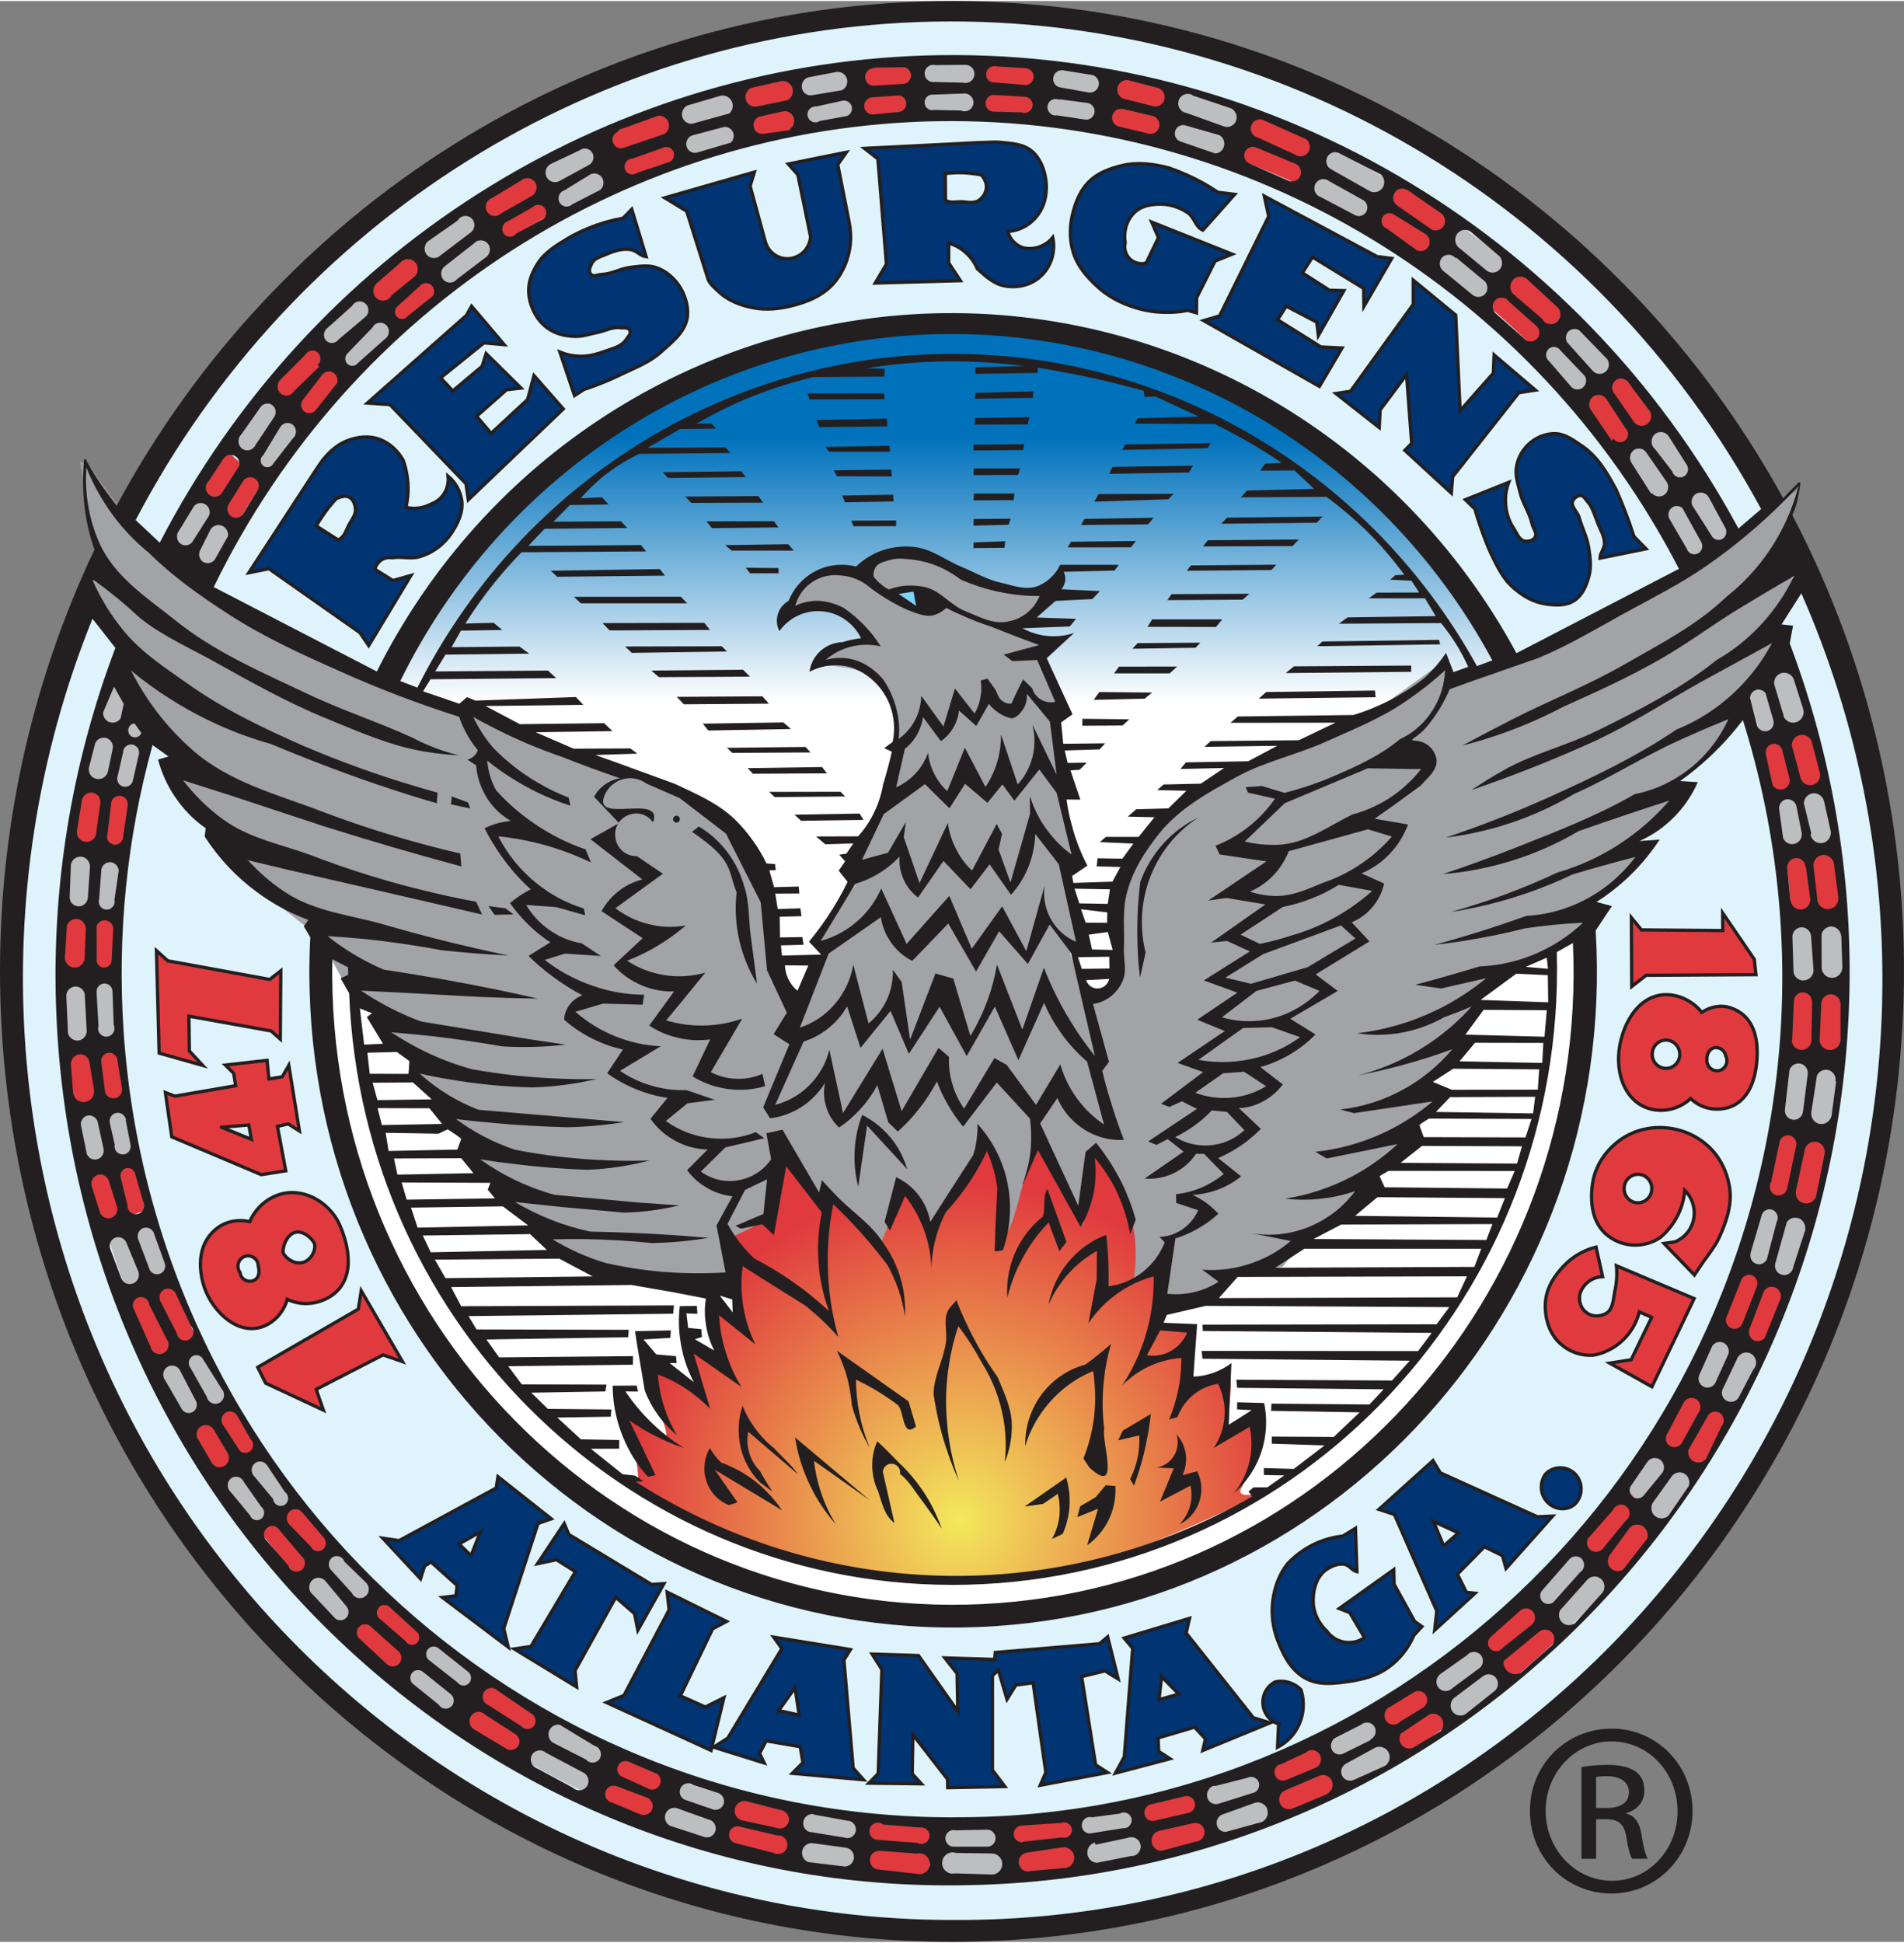
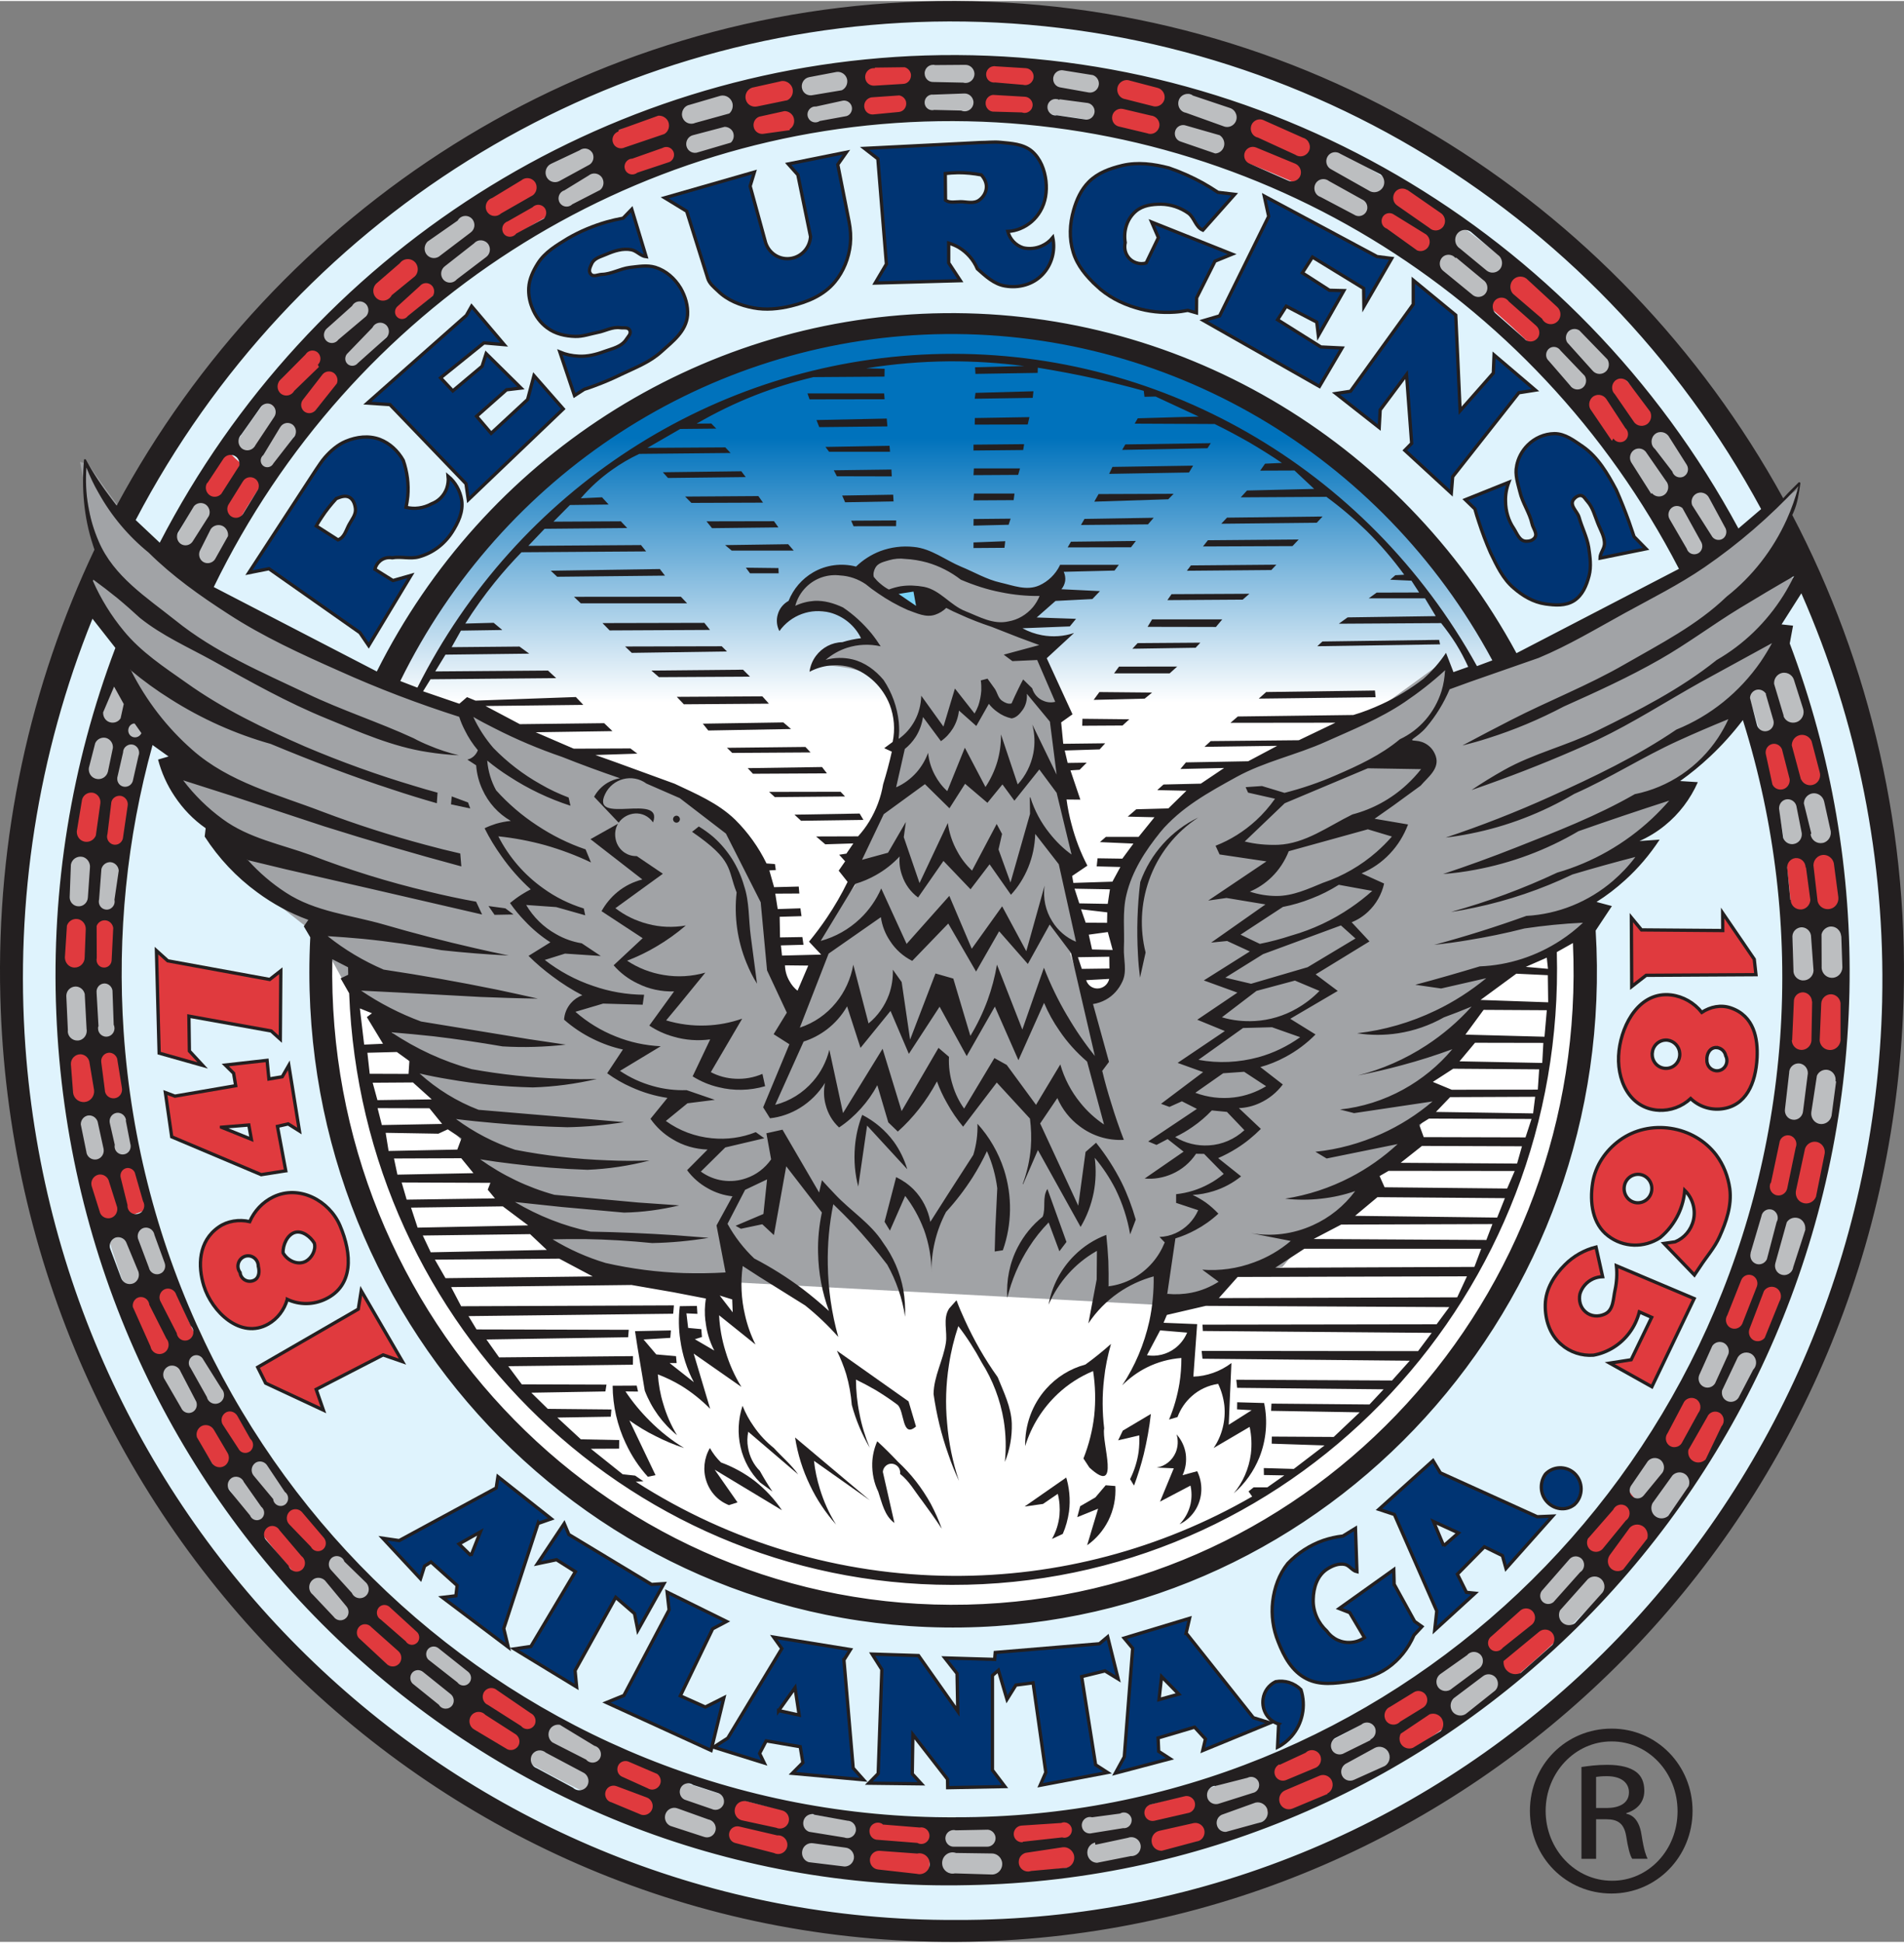
<svg xmlns="http://www.w3.org/2000/svg" width="8.02in" height="8.18in" viewBox="0 0 577.75 588.66">
  <rect x="0" y="0" width="577.75" height="588.66" fill="#808080" stroke="none" />
  <defs>
    <linearGradient id="b" x1="290.83" y1="212.74" x2="290.83" y2="132.56" gradientUnits="userSpaceOnUse">
      <stop offset="0" stop-color="#fff" />
      <stop offset="1" stop-color="#0072bc" />
    </linearGradient>
    <radialGradient id="c" cx="291.95" cy="460.86" fx="291.95" fy="460.86" r="102.64" gradientTransform="translate(5.05) scale(.98 1)" gradientUnits="userSpaceOnUse">
      <stop offset="0" stop-color="#f3e85c" />
      <stop offset="1" stop-color="#e03a3e" />
    </radialGradient>
  </defs>
  <g id="a">
    <ellipse cx="288.85" cy="292.5" rx="284.12" ry="291.44" fill="#dff3fd" stroke-width="0" />
    <path d="m91.15,129.9c4-5.08,8.18-10.02,12.53-14.78-1.91-4.53-4.42-9.15-7.54-12.81-5.6,5.94-10.93,12.13-15.99,18.56,3.33,3.35,7.17,6.18,10.99,9.02Z" fill="#e03a3e" stroke-width="0" />
    <path d="m80.42,144.81c3.4-5.24,6.97-10.35,10.73-15.29-3.54-2.73-7.09-5.44-10.17-8.65-3.77,4.96-7.36,10.07-10.79,15.32,2.79,3.59,6.53,6.02,10.22,8.62Z" fill="#bcbec0" stroke-width="0" />
    <path d="m80.23,145.3c-4.13-2.81-8.3-5.44-11.42-9.31-3.46,5.12-6.75,10.37-9.89,15.73,3.89,3.24,7.62,6.47,11.29,9.71,3.16-5.5,6.49-10.89,10.01-16.14Z" fill="#e03a3e" stroke-width="0" />
    <path d="m71.3,159.86c-4.15-3.77-6.88-6.2-10.79-9.55-12.92,21.28-24.11,45.52-31.01,70.18,4.51,1.07,9.01,2.98,13.52,4.02,6.33-22.63,16.59-45,28.28-64.64Z" fill="#bcbec0" stroke-width="0" />
    <path d="m43.58,225.48c-4.7-.97-9.4-2.81-14.1-3.8-1.56,5.71-2.94,11.5-4.13,17.35,4.6,1.47,9.45,2.18,14.34,2.8,1.12-5.51,2.42-10.96,3.89-16.34Z" fill="#bcbec0" stroke-width="0" />
    <path d="m39.83,241.38c-4.99-.63-9.94-1.37-14.64-2.87-1.23,6.08-2.25,12.24-3.08,18.46,4.93,1.09,9.76,2.05,14.74,2.28.8-6.02,1.78-11.98,2.98-17.87Z" fill="#e03a3e" stroke-width="0" />
    <path d="m34.76,295.11h-15.64c.05,7.63.46,15.18,1.17,22.64,5.18-.34,10.44-.93,15.52-1.78-.64-6.88-1-13.84-1.05-20.86Z" fill="#bcbec0" stroke-width="0" />
    <path d="m35.5,315.97c-5.18.85-10.54,1.44-15.83,1.78.66,6.77,1.59,13.47,2.79,20.09,5.19-.64,10.31-1.8,15.71-2.49-1.15-6.39-2.04-12.85-2.66-19.39Z" fill="#e03a3e" stroke-width="0" />
    <path d="m38.08,335.36c-4.91.69-9.56,1.84-14.28,2.49.94,5.76,2.08,11.46,3.37,17.1,4.56-1.79,8.91-3.36,13.67-5.33-1.04-4.71-1.97-9.46-2.75-14.26Z" fill="#bcbec0" stroke-width="0" />
    <path d="m40.56,349.62c-4.92,1.97-9.42,3.54-14.15,5.33,1.46,6.13,3.14,12.17,5.02,18.13,3.83-3.02,8.61-5.06,13.63-6.58-1.69-5.55-3.19-11.18-4.5-16.88Z" fill="#e03a3e" stroke-width="0" />
    <path d="m45.05,366.49c-4.71,1.52-9.19,3.56-12.78,6.58,2.14,7.24,4.56,14.36,7.26,21.34,4.44-2.08,8.13-5.72,11.73-8.93-2.3-6.22-4.37-12.55-6.21-18.99Z" fill="#bcbec0" stroke-width="0" />
    <path d="m51.26,385.48c-3.59,3.21-7.28,6.85-11.73,8.93,2.56,6.64,5.38,13.16,8.42,19.54,3.38-3.2,7.89-5.61,11.71-8.33-3.06-6.57-5.88-13.28-8.41-20.14Z" fill="#e03a3e" stroke-width="0" />
    <path d="m59.67,405.62c-3.83,2.72-8.33,5.13-11.71,8.33,2.65,5.57,5.49,11.02,8.49,16.37,4.21-2.04,8.69-4.07,12.83-6.11-3.43-6.05-6.65-12.25-9.61-18.59Z" fill="#bcbec0" stroke-width="0" />
    <path d="m78.44,439.17c-3.22-4.87-6.28-9.86-9.17-14.96-4.14,2.04-8.62,4.07-12.83,6.11,3.56,6.34,7.37,12.53,11.4,18.54,3.83-2.93,7.79-5.83,10.6-9.69Z" fill="#e03a3e" stroke-width="0" />
    <path d="m78.44,439.17c-2.81,3.86-6.78,6.76-10.6,9.69,3.33,4.97,6.82,9.82,10.45,14.54,4.67-1.39,8.23-4.66,11.68-8.14-4.03-5.21-7.88-10.58-11.52-16.1Z" fill="#bcbec0" stroke-width="0" />
    <path d="m100.65,468.14c-3.69-4.18-7.26-8.46-10.68-12.88-3.44,3.47-7,6.75-11.68,8.14,3.91,5.09,8,10.04,12.25,14.83,2.81-3.84,6.61-7.21,10.1-10.09Z" fill="#e03a3e" stroke-width="0" />
    <path d="m114.19,482.76c-4.89-4.69-9.6-9.56-14.12-14.62-3.64,2.96-7.6,6.42-10.53,10.37,4.59,5.11,9.38,10.04,14.33,14.8,2.63-4.54,7.34-6.89,10.32-10.56Z" fill="#bcbec0" stroke-width="0" />
    <path d="m114.19,482.36c-2.86,3.57-7.38,5.86-9.9,10.27,5.32,5.19,10.86,10.14,16.58,14.87,2.02-4.42,5.83-7.67,8.36-11.63-5.18-4.31-10.2-8.81-15.03-13.51Z" fill="#e03a3e" stroke-width="0" />
    <path d="m145.12,508.06c-2.23,4.24-5.46,7.87-7.49,12.24,6.56,4.62,13.34,8.94,20.3,12.95,1.73-4.34,4.95-8.12,6.87-12.59-6.76-3.9-13.32-8.1-19.68-12.6Z" fill="#e03a3e" stroke-width="0" />
    <path d="m164.93,519.98c-1.95,4.6-5.23,8.48-6.99,12.95,7.12,4.15,14.44,7.98,21.94,11.47,1.96-4.61,4.02-9.12,6.44-13.26-7.32-3.38-14.46-7.11-21.4-11.16Z" fill="#bcbec0" stroke-width="0" />
    <path d="m185.82,531.51c-2.38,4.03-4.4,8.41-6.33,12.89,6.01,2.77,12.13,5.3,18.36,7.62,1.86-4.48,3.64-8.96,5.09-13.45-5.81-2.15-11.52-4.5-17.12-7.07Z" fill="#e03a3e" stroke-width="0" />
    <path d="m202.94,538.58c-1.45,4.48-3.23,8.96-5.09,13.45,7.19,2.67,14.52,5.04,21.97,7.09,1.75-4.76,1.37-9.78,1.56-14.52-6.25-1.77-12.4-3.77-18.44-6.01Z" fill="#bcbec0" stroke-width="0" />
    <path d="m260.78,552.11c-6.64-.78-13.21-1.82-19.69-3.12.07,5.09,1.04,9.91.26,15.01,6.5,1.23,13.08,2.2,19.73,2.93.12-4.92.2-9.96-.31-14.82Z" fill="#bcbec0" stroke-width="0" />
    <path d="m260.78,551.37c.5,5.08.43,10.33.31,15.47,6.82.78,13.71,1.29,20.67,1.5.31-5.07,1.6-10.27,1.61-15.3-7.62-.2-15.15-.76-22.58-1.67Z" fill="#e03a3e" stroke-width="0" />
    <path d="m289.41,554.05c-2.02,0-4.03-.04-6.04-.09,0,4.73-1.29,9.61-1.61,14.38,2.54.08,5.09.12,7.65.12,5.44,0,10.83-.19,16.18-.51-.56-4.69-1.11-9.58-1.67-14.33-4.81.28-9.64.43-14.52.43Z" fill="#bcbec0" stroke-width="0" />
    <path d="m325.52,551.41c-7.11,1.04-14.31,1.79-21.6,2.21.56,4.75,1.11,9.64,1.67,14.33,7.12-.43,14.16-1.16,21.11-2.15-.4-4.79-1.25-9.47-1.18-14.39Z" fill="#e03a3e" stroke-width="0" />
    <path d="m325.52,551.41c-.07,4.92.78,9.59,1.18,14.39,7.45-1.06,14.79-2.45,22.03-4.12-.89-4.69-2.65-9.18-3.71-13.92-6.41,1.46-12.91,2.7-19.5,3.65Z" fill="#bcbec0" stroke-width="0" />
    <path d="m345.02,547.98c1.06,4.96,2.82,9.65,3.71,14.56,6.02-1.45,11.95-3.13,17.81-5.01-1.64-4.65-2.57-9.58-3.61-14.58-5.88,1.9-11.85,3.58-17.91,5.03Z" fill="#e03a3e" stroke-width="0" />
    <path d="m363.09,543.35c1.05,5.05,1.97,10.04,3.61,14.74,6.27-2.03,12.44-4.32,18.51-6.82-.9-5.14-1.87-10.37-2.24-15.4-6.5,2.78-13.14,5.28-19.89,7.48Z" fill="#bcbec0" stroke-width="0" />
    <path d="m398.71,530.3c2.95,4.33,6.2,8.19,7.88,12.96,5.98-2.98,11.85-6.17,17.59-9.57-2.34-4.58-4.37-9.26-6.64-13.6-6.13,3.65-12.4,7.06-18.82,10.21Z" fill="#bcbec0" stroke-width="0" />
    <path d="m382.81,536.26c.39,5.02,1.41,10.24,2.37,15.37,7.63-2.97,15.09-6.28,22.39-9.88-1.7-4.77-4.97-8.64-7.95-12.97-5.5,2.68-11.1,5.18-16.8,7.48Z" fill="#e03a3e" stroke-width="0" />
    <path d="m416.67,519.92c2.22,4.45,4.2,9.25,6.48,13.95,5.68-3.53,11.22-7.28,16.64-11.23-2.13-4.85-3.98-9.76-6.97-13.71-5.25,3.87-10.64,7.55-16.15,11Z" fill="#e03a3e" stroke-width="0" />
    <path d="m432.64,510.35c2.99,3.74,4.84,8.37,6.96,12.95,5.83-4.02,11.5-8.26,17-12.72-2.76-3.82-5.09-8.16-8.07-12.23-5.14,4.2-10.45,8.2-15.9,12Z" fill="#bcbec0" stroke-width="0" />
    <path d="m448.37,498.48c3.03,4.17,5.41,8.62,8.22,12.53,5.94-4.83,11.68-9.91,17.22-15.21-2.86-3.97-5.63-8.12-8.94-12.03-5.3,5.13-10.8,10.04-16.5,14.71Z" fill="#e03a3e" stroke-width="0" />
    <path d="m479.12,468.77c-4.82,5.33-9.84,10.48-15.07,15.41,3.37,3.88,6.2,8.01,9.12,11.95,5.91-5.52,11.58-11.31,17.01-17.31-3.73-3.27-7.91-6.26-11.06-10.05Z" fill="#bcbec0" stroke-width="0" />
    <path d="m492.16,452.16c3.63,4.19,6.71,8.85,10.17,12.87,4.48-5.62,8.74-11.41,12.81-17.34-4.36-3.13-8.61-6.36-12.57-9.89-3.32,4.89-6.79,9.68-10.4,14.36Z" fill="#bcbec0" stroke-width="0" />
    <path d="m501.28,438.95c3.99,3.41,8.27,6.54,12.65,9.57,4.66-6.53,9.03-13.24,13.12-20.13-4.51-2.79-8.4-6.28-12.85-9.56-4.01,6.89-8.32,13.6-12.92,20.12Z" fill="#e03a3e" stroke-width="0" />
    <path d="m513.03,418.89c4.21,3.13,7.88,6.46,12.13,9.13,3.32-5.65,6.44-11.43,9.36-17.32-4.39-2.45-8.4-5.84-12.37-9.13-2.83,5.9-5.87,11.68-9.12,17.33Z" fill="#bcbec0" stroke-width="0" />
    <path d="m521.95,401.41c3.9,3.37,7.86,6.84,12.18,9.34,3.18-6.66,6.09-13.47,8.75-20.41-4.98-1.94-8.46-5.79-12.66-8.97-2.5,6.81-5.26,13.5-8.28,20.04Z" fill="#e03a3e" stroke-width="0" />
    <path d="m528.7,382.39c4.5,3.07,8.22,6.79,13.55,8.66,3.19-7.5,6.03-15.16,8.49-22.96-4.96-2.12-10.26-3.25-15.12-5.09-2.03,6.57-4.33,13.04-6.91,19.39Z" fill="#bcbec0" stroke-width="0" />
    <path d="m503.94,127.7c-4.45-5.73-9.11-11.29-13.98-16.68-4.53,2.65-9.11,5.24-12.26,9.23,4.96,5.45,9.7,11.08,14.2,16.91,3.93-3.27,8.31-5.89,12.04-9.46Z" fill="#e03a3e" stroke-width="0" />
    <path d="m355.3,26.79c-6.14-1.65-12.36-3.07-18.66-4.27.28,4.94.86,10.17-.45,15.13,5.55,1.1,11.04,2.39,16.45,3.87.8-4.73,2.47-9.55,2.66-14.73Z" fill="#e03a3e" stroke-width="0" />
    <path d="m336.64,22.52c-6.52-1.19-13.12-2.13-19.79-2.83-.66,4.64-.44,9.6-.77,14.41,6.79.73,13.5,1.72,20.11,2.99,1.31-4.78.73-9.82.45-14.57Z" fill="#bcbec0" stroke-width="0" />
    <path d="m144.34,61.76c1.71,4.58,2.78,9.41,4.37,14.31,6.78-4.62,13.8-8.89,21.03-12.83-1.59-4.44-5.02-8.1-7.48-12.28-6.12,3.37-12.1,6.97-17.92,10.8Z" fill="#e03a3e" stroke-width="0" />
    <path d="m181.74,41.42c-6.63,3.09-13.13,6.44-19.48,10.06,2.5,4.41,5.99,8.27,7.61,12.94,5.7-3.22,11.51-6.23,17.45-8.99-2-4.49-4.08-9.08-5.59-14Z" fill="#bcbec0" stroke-width="0" />
    <path d="m203.36,32.9c-7.47,2.7-14.8,5.73-21.97,9.07,1.52,4.97,3.62,9.61,5.64,14.15,6.51-3.04,13.16-5.81,19.94-8.29-1.31-4.82-2.68-9.74-3.6-14.92Z" fill="#e03a3e" stroke-width="0" />
    <path d="m224.01,26.69c-7.2,1.98-14.29,4.28-21.25,6.86.93,5.38,2.31,10.48,3.64,15.48,6.86-2.58,13.85-4.86,20.95-6.83-1.06-5.17-2.44-10.34-3.34-15.51Z" fill="#bcbec0" stroke-width="0" />
    <path d="m241.44,22.64c-6.15,1.27-12.22,2.79-18.22,4.52.87,5.23,2.19,10.45,3.21,15.68,5.76-1.68,11.59-3.15,17.49-4.36-1.16-5.33-2.14-10.44-2.48-15.84Z" fill="#e03a3e" stroke-width="0" />
    <path d="m258.4,20.07c-5.71.71-11.36,1.62-16.96,2.71.34,5.11,1.32,9.93,2.48,14.98,5.11-1,10.27-1.83,15.48-2.49-.38-5.06-.58-10.13-1-15.2Z" fill="#bcbec0" stroke-width="0" />
    <path d="m277.9,18.5c-6.56.3-13.06.86-19.5,1.67.43,5.08.63,10.16,1,15.24,6.52-.83,13.11-1.4,19.76-1.69-.24-5.07-.25-10.14-1.27-15.21Z" fill="#e03a3e" stroke-width="0" />
    <path d="m297.89,18.41c-2.82-.1-5.64-.17-8.48-.17-3.86,0-7.69.1-11.51.28,1.02,5.25,1.02,10.5,1.27,15.75,3.4-.15,6.81-.23,10.24-.23,2.79,0,5.56.07,8.33.17.71-5.27.56-10.54.15-15.8Z" fill="#bcbec0" stroke-width="0" />
    <path d="m316.85,19.81c-6.26-.72-12.58-1.18-18.96-1.41.41,5.24.55,10.47-.15,15.71,6.17.23,12.29.69,18.34,1.41.33-5.25.11-10.65.77-15.7Z" fill="#e03a3e" stroke-width="0" />
    <path d="m377.68,33.88c-7.32-2.76-14.79-5.17-22.38-7.25-.19,5.27-1.86,10.17-2.66,14.98,7.55,2.09,14.97,4.54,22.23,7.34,1.13-5.09.92-10.42,2.8-15.07Z" fill="#bcbec0" stroke-width="0" />
    <path d="m401.33,43.23c-7.69-3.62-15.59-6.86-23.65-9.73-1.88,4.41-1.67,9.46-2.8,14.28,7.35,2.69,14.54,5.69,21.56,9.03,1.53-4.63,3.37-8.94,4.89-13.58Z" fill="#e03a3e" stroke-width="0" />
    <path d="m422.82,55.22c-6.97-4.34-14.14-8.34-21.49-11.99-1.52,4.9-3.36,9.47-4.89,14.37,6.83,3.44,13.5,7.19,19.99,11.25,1.93-4.47,4.79-8.76,6.39-13.63Z" fill="#bcbec0" stroke-width="0" />
    <path d="m441.25,66.43c-5.97-4.2-12.12-8.15-18.43-11.86-1.6,4.6-4.46,8.65-6.39,12.88,5.61,3.32,11.09,6.85,16.43,10.59,2.71-3.87,5.68-7.74,8.4-11.6Z" fill="#e03a3e" stroke-width="0" />
    <path d="m458.62,80.22c-5.76-4.84-11.71-9.44-17.83-13.79-2.79,4.01-5.84,8.03-8.62,12.04,6.18,4.38,12.18,9.02,17.96,13.91,1.87-4.84,5.75-8.24,8.49-12.16Z" fill="#bcbec0" stroke-width="0" />
    <path d="m458.62,79.72c-2.67,3.77-6.45,7.05-8.27,11.72,5.73,4.8,11.26,9.83,16.55,15.11,3.26-3.5,6.8-6.55,9.62-10.55-5.72-5.7-11.7-11.12-17.9-16.28Z" fill="#e03a3e" stroke-width="0" />
    <path d="m476.52,96.01c-2.82,3.99-6.36,7.04-9.62,10.55,4.37,4.35,8.59,8.85,12.64,13.52,2.87-3.81,7.05-6.29,11.19-8.82-4.54-5.27-9.28-10.35-14.2-15.24Z" fill="#bcbec0" stroke-width="0" />
    <path d="m503,127.18c-3.54,3.47-7.7,6.01-11.43,9.19,4.56,6.03,8.87,12.26,12.91,18.69,3.86-3.24,6.98-7.4,10.8-10.32-3.88-6.01-7.97-11.87-12.28-17.56Z" fill="#bcbec0" stroke-width="0" />
    <path d="m548.8,219.52c-7.42-27.41-18.95-53.18-33.88-76.63-3.91,2.89-7.13,7.02-11.1,10.23,13.73,22.08,24.29,46.27,31.06,71.96,4.88-1,9.2-4,13.92-5.56Z" fill="#bcbec0" stroke-width="0" />
    <path d="m534.34,224.73c1.56,5.38,2.94,10.83,4.13,16.34,5.1-.13,10.19-.73,15.29-1.79-1.45-6.81-3.18-13.53-5.15-20.16-4.84,1.58-9.26,4.57-14.27,5.61Z" fill="#e03a3e" stroke-width="0" />
    <path d="m538.82,241.07c1.21,5.62,2.23,11.29,3.05,17.04,5.1,0,10.21-.07,15.31-.38-.85-6.22-1.92-12.37-3.2-18.44-5.05,1.06-10.11,1.66-15.16,1.79Z" fill="#bcbec0" stroke-width="0" />
    <path d="m541.64,258.1c.99,7.01,1.71,14.1,2.11,21.27,5-.04,10.01-.84,15.01-1.58-.4-6.76-1.04-13.45-1.94-20.07-5.06.31-10.12.37-15.18.38Z" fill="#e03a3e" stroke-width="0" />
    <path d="m543.6,279.37c.27,4.63.41,9.29.41,13.98,0,2.19-.03,4.37-.09,6.55,5.29-.06,10.57.81,15.86.51.07-2.34.1-4.7.1-7.06,0-5.22-.18-10.41-.49-15.56-5.26.74-10.53,1.54-15.79,1.58Z" fill="#bcbec0" stroke-width="0" />
    <path d="m544.05,299.9c-.19,6.65-.66,13.24-1.39,19.76,5.19.71,10.61.8,15.96.9.73-6.65,1.2-13.37,1.4-20.15-5.32.3-10.65-.57-15.97-.51Z" fill="#e03a3e" stroke-width="0" />
    <path d="m543.12,319.66c-.83,7.37-1.99,14.65-3.5,21.82,5.37.92,10.75,1.33,16.12,1.49,1.51-7.37,2.68-14.85,3.52-22.42-5.41-.1-10.88-.19-16.13-.9Z" fill="#bcbec0" stroke-width="0" />
    <path d="m540.39,341.48c-1.54,7.28-3.43,14.46-5.64,21.51,4.93,1.84,10.29,2.97,15.32,5.09,2.63-8.22,4.82-16.6,6.58-25.11-5.42-.17-10.84-.58-16.26-1.49Z" fill="#e03a3e" stroke-width="0" />
    <path d="m478.09,469.46c3.22,3.9,7.51,6.98,11.33,10.34,4.75-5.27,9.3-10.73,13.66-16.34-3.29-3.93-6.23-8.47-9.69-12.56-4.84,6.41-9.94,12.6-15.3,18.56Z" fill="#e03a3e" stroke-width="0" />
    <path d="m241.1,549.33c-6.67-1.32-13.24-2.9-19.71-4.74-.18,4.74.2,9.76-1.56,14.52,7.06,1.94,14.25,3.59,21.53,4.94.78-5-.19-9.73-.26-14.73Z" fill="#e03a3e" stroke-width="0" />
    <path d="m129.23,495.87c-2.53,3.96-6.34,7.22-8.36,11.63,5.42,4.48,11.02,8.75,16.77,12.79,2.03-4.36,5.26-8,7.49-12.24-5.46-3.86-10.76-7.92-15.9-12.19Z" fill="#bcbec0" stroke-width="0" />
    <path d="m34.77,293.35c0-5.37.19-10.69.56-15.97-5.32,0-10.76-.35-16.15-.68-.38,5.51-.58,11.06-.58,16.66,0,.59.02,1.17.02,1.75h16.17c0-.59-.03-1.17-.03-1.75Z" fill="#e03a3e" stroke-width="0" />
    <path d="m37.03,259.25c-5.1-.22-10.04-1.16-15.09-2.22-.91,6.49-1.58,13.05-2,19.67,5.09.33,10.22.68,15.25.68.4-6.1,1.01-12.15,1.84-18.13Z" fill="#bcbec0" stroke-width="0" />
    <path d="m109.65,89.15c-4.66,4.3-9.15,8.78-13.51,13.4,3.18,3.73,5.74,8.43,7.68,13.04,5.42-5.91,11.09-11.59,17.01-16.97-2.82-3.82-6.96-6.93-11.18-9.47Z" fill="#bcbec0" stroke-width="0" />
    <path d="m120.48,98.92c4.09-3.76,8.29-7.4,12.61-10.89-2.52-4.08-5.55-7.99-8.25-12.01-5.31,4.27-10.45,8.75-15.44,13.41,4.18,2.55,8.29,5.67,11.08,9.49Z" fill="#e03a3e" stroke-width="0" />
    <path d="m149.86,76.72c-1.66-5.13-2.79-10.17-4.58-14.96-7.09,4.66-13.96,9.63-20.6,14.9,2.81,4.12,5.95,8.12,8.56,12.3,5.38-4.29,10.92-8.37,16.61-12.24Z" fill="#bcbec0" stroke-width="0" />
    <ellipse cx="290.83" cy="293.35" rx="191.02" ry="195.95" fill="url(#b)" stroke-width="0" />
    <path d="m26.95,140.65s19.48,29.73,32.77,36.04c13.28,6.31,74.39,36.94,74.39,36.94l10.63,1.8s77.93,28.83,77.93,36.04,7.72,15.58,7.72,15.58l4.43,9.91,6.45,38.47-7.97,19.82,17.71-11.71,3.54,14.42,11.51-13.51,5.31,13.51,14.17-13.51,6.82,14.4,7.35-14.4,16.83,13.51,3.54-11.71,15.94,18.02-2.66-20.72v-3.6l-2.66-10.81-.89-7.21h5.31l4.43-8.11s0-18.92,1.77-26.13c1.77-7.21,23.91-30.63,28.34-33.33,4.43-2.7,42.51-15.32,42.51-15.32l24.8-18.02,3.54,5.41,55.79-24.32,49.59-34.23-3.32,12.88-8.19,14.15h11.51l-7.08,16.22-.89,6.31-11.51,15.32.89,3.6-8.46,11.69-12.79,11.73h4.43l-14.17,14.41,2.66,5.41-17.71,16.22,1.77,3.6-20.37,13.51-14.17,9.91-4.43,11.71-13.28,15.32,5.31,2.7-7.08,11.71-15.05,15.32,4.43.9-19.48,11.71-9.74,11.71-15.94,2.7-7.97,6.31-10.63,2.7-135.5-7.21-33.65-1.8s-10.63-6.31-13.28-7.21c-2.66-.9-10.63-9.01-10.63-9.01l-26.57-30.63-18.6-31.53-10.63-8.11-8.86-16.22-19.48-15.31-20.37-26.13-5.31-17.12-14.17-19.82-.89-10.81-10.63-18.02,3.54-9.01-5.31-27.93,2.66.9Z" fill="#a1a3a6" stroke-width="0" />
-     <path d="m193.63,448.25c0-5.84-2.52-15.41-5.23-20.58-.51-1.93,17.14,9.28,13.87,7.65-.58-7.85-8.61-14.05-6.41-24.42,3.19,2.11,12.39,5.8,16.23,9.31,1.3-2.36-3.86-10.86-4.43-14.12,2.81.41,9.45,3.92,11.94,5.69-.14-5.71-3.23-11.59-3.84-16.84,1.73-.34,7.61,5.53,8.47,4.28,3.3-4.79-4.27-18.28-3.97-23.39,4.71-2.6,12.11-4.83,15.47-10.1,3.13-4.92.44-19.48.44-19.48,0,0,11.06,19.14,15.49,16.59,2.31.33,15.08,15.23,15.08,15.23,0,0,4.85-10.75,5.98-18.03,3.99-3.9,8.97,11.05,10.25,13.87,3.27-10.79,15-20.6,15.41-27.86,4.77,6.72,7.03,17.48,7.57,27.02,2.95-5.52,6.13-24.25,9.16-27.28,2.91,5.09,13.71,25.5,13.71,25.5,0,0-.13-19.11,3.83-22.74,1.39,8.91,15.46,14.62,11.16,40.76,8.61-6.17,8.7-5.36,8.7-5.36,0,0,.28,7.52-.2,16.65,5.37.95,5.58,3.7,10.21,2.16.28,5.58.26,6.86-1.93,16.48,3.53.12,9.56-1.88,12.52-3.34,1.3,4.46-1.27,13.94-.38,18.44,2.33-.48,8.36-3.94,10.59-4.91-.13,5.62-3.81,16.76-6.54,21.42-2.8,4.8,10.22.13,5.38,2.32-8.33,3.78-39.42,19.1-58.94,22.56-25.42,4.51-62.59,4.32-86.39-4.34-15.6-5.67-44.99-19.36-45.99-20.77" fill="url(#c)" stroke-width="0" />
    <path d="m319.39,178.92l-12.48,12.85,15.05,2.67-6.05,5,7.02,15.52-2.72,4.51,3.61,18.91-1.77,2.7,4.86,20.93-2.71,2.6,4.46,23.55-3.96.67,9.73,29.73,1.77,27.03-14.16-14.92-9.72,7.71-8.84-11.71-11.29,13.22-6.39-14.12-14.15,13.51-3.72-14.04-13.05,15.04-1.8-11.81-1.77-3.6-8.04,9.53-9.65,2.18,7.96-19.82-1.77-5.4,10.61-23.42-3.54-2.7,12.6-17.04-1.1-9.09s9.73-14.41,12.38-21.62c2.65-7.21,2.91-13.46.88-21.62-2.04-8.24-5.31-10.81-10.61-12.61-5.31-1.8-12.38-1.8-12.38-1.8,0,0,5.31-5.41,7.96-6.31,2.65-.9,7.77-.53,7.77-.53,0,0-1.58-6.68-7.77-8.48-6.19-1.8-18.57-.9-18.57-.9,0,0,2.65-8.11,10.61-10.81,7.96-2.7,15.03-2.7,15.03-2.7,0,0,3.18-3.94,9.37-3.94s12.74,3.94,17.17,5.74c4.42,1.8,9.5,4.92,13.92,4.92s15.26.48,15.26.48Z" fill="#a1a3a6" stroke-width="0" />
    <path d="m272.06,181.19c0,1.61,1.76,2.92,3.93,2.92s3.93-1.31,3.93-2.92-1.76-2.92-3.93-2.92-3.93,1.31-3.93,2.92Z" fill="#7bd3f7" stroke-width="0" />
  </g>
  <g id="d">
    <path d="m543.85,155.91l.37-.83c1.26-2.83,1.66-5.88,2.11-8.94l-.45-.23c-1.48,1.51-3,2.9-4.41,4.49l-.37.42C491.11,59.9,395.03-1.52,284.73.03,176.81,1.65,83.77,63.26,35.4,153.04l-1.3-1.7c-3-3.92-5.78-8.04-8.11-12.37l-.48.04c-.81,8.75-.07,17.58,2.67,25.92l.48,1.47C9.25,207.33-1.16,253.46.1,302.09c4.15,161.5,135.34,289.42,293.97,286.52,152.45-2.83,276.52-125.89,283.37-281.09,2.44-54.82-10.04-106.69-33.59-151.62Zm1.86-8.65c-.93,3.47-2.11,6.83-3.56,10.03-4.15,9.17-10.41,17.2-18.22,23.35-9,8.68-20.18,14.34-30.85,20.48-11.15,6.45-23.15,11.09-34.55,16.94-4.93,2.53-9.85,5.09-14.71,7.7h.11c2.55-.64,5.11-1.36,7.67-2.19,7.89-2.49,15.52-5.7,22.89-9.58,9.85-4.41,19.74-8.9,29.19-14.3,8.22-4.68,15.81-10.38,23.93-15.36,5.52-3.36,11.11-6.68,16.78-9.92-1,2.04-2.07,4.04-3.26,5.92-5.11,8.11-12.04,14.83-20.22,19.54-11.07,8.87-23.7,15.28-36.29,21.46-9.22,4.53-19.34,6.9-28.26,11.92-3.37,1.89-6.67,3.92-9.85,6.07,2.85-.98,5.7-2,8.59-3.06,10-3.66,19.93-7.73,29.67-12.19,10.74-5.13,20.81-11.62,31.26-17.47l21.67-11.85c-1.08,1.96-2.22,3.85-3.45,5.66-6.41,9.24-15.26,16.41-25.56,20.56-12,8.15-25.08,14.37-38.19,20.3-10.42,4.71-21.03,8.86-31.82,12.46,2.53-.3,5.07-.7,7.6-1.22,11.04-2.19,21.63-6.26,31.41-12.03,10.74-4.75,20.7-11.17,31.44-16.07,5.04-2.3,10.15-4.49,15.33-6.6-.89,1.96-1.96,3.85-3.11,5.62-5.89,8.9-15,15.05-25.3,17.13-11.48,6.6-23.81,11.35-36.04,16.18-7.3,2.89-14.68,5.57-22.12,8.04,3.24-.24,6.51-.67,9.75-1.29,11-2.04,21.59-5.96,31.33-11.7,9.11-3.21,18.3-6.3,27.56-9.28-1.67,1.92-3.41,3.73-5.22,5.43-8.22,7.7-18.07,13.32-28.78,16.41-10.41,4.9-21.19,8.87-32.22,11.92,2.41-.34,4.85-.79,7.26-1.32,10.18-2.15,20.11-5.51,29.56-10.03,6.3-1.89,12.7-3.66,19.11-5.32-2,2.68-4.29,5.09-6.78,7.24-7.41,6.38-16.67,10.11-26.3,10.64-9.22,3.32-18.56,6.26-27.97,8.79,3.37-.38,6.74-.83,10.11-1.4,5.78-.94,11.56-2.11,17.3-3.58,5.85-.87,11.78-1.47,17.74-1.74-2.11,2-4.37,3.77-6.74,5.32-7.37,4.83-15.85,7.58-24.56,7.92-6.52,1.96-13.04,3.85-19.59,5.58l7.85,1.13,13.7-3.13c-4.74,3.88-9.89,7.21-15.37,9.81-7.52,3.62-15.59,5.96-23.82,6.9,4.11.64,8.3.64,12.45,0,4.85-.75,9.55-2.38,13.89-4.83,2.81-1.02,5.59-2.11,8.41-3.28-4.07,4.53-8.71,8.49-13.74,11.77-6.41,4.19-13.44,7.28-20.78,9.13,4.48-.87,9-1.92,13.44-3.13,5.11-1.36,10.19-2.98,15.22-4.83-4.18,4.98-9.26,9.13-14.89,12.22-5.96,3.28-12.52,5.36-19.22,6.07l4.3,1.1,23.81-3.55c-4.74,4.04-9.96,7.32-15.55,9.84-6.37,2.87-13.11,4.72-20,5.43l3.41,2.04,21.55-4.38c-4.33,4-9.15,7.39-14.33,10.07-6.26,3.24-12.92,5.43-19.82,6.49,3.63.42,7.3.42,10.96,0,3.48-.38,6.93-1.13,10.3-2.3-3.37,4.53-7.82,8.11-12.89,10.37-5.93,2.68-12.48,3.51-18.81,2.38l12.15,2.38c-3.33,2.83-7.11,5.02-11.15,6.49-5.04,1.88-10.41,2.64-15.7,2.22l4.96,3.66c-2.55,1.62-5.33,2.75-8.22,3.32-2.43.48-4.93.59-7.36.35v.06s-.16-.08-.16-.08c.05,0,.11,0,.16.01l2.47-16.8c2.11-.64,4.15-1.51,6.11-2.57,2.48-1.32,4.82-2.98,6.93-4.94-1.19-1.25-2.48-2.42-3.89-3.43-1.26-.87-2.56-1.62-3.93-2.26,2.11-.08,4.22-.49,6.3-1.13,3.04-.94,5.89-2.45,8.41-4.49l-6.96-5.54c1.93-.83,3.78-1.81,5.59-2.94,2.67-1.66,5.11-3.66,7.37-5.92l-6.67-6.3c2.19-.08,4.33-.6,6.37-1.55,2.74-1.25,5.11-3.17,6.96-5.62l-6.81-5.28c2.63-.72,5.15-1.74,7.59-3.06,3.33-1.77,6.45-4.08,9.15-6.83l-7.67-4.75,14.41-8.45-6.7-5.02,16.33-10-5.41-5.81c1.82-.72,3.52-1.81,5-3.21,2.41-2.26,4.11-5.24,4.85-8.53l-6.85-3.09c3.22-1.36,6.15-3.36,8.59-5.96,2.41-2.53,4.26-5.54,5.52-8.87l-10.15-1.73,5.63-3.96,8.33-6.07c2.19-2.56,5.89-5.17,4.59-8.98-1-2.94-3.52-4.49-6.04-4.64-2.85-.15.3-.68,3.22-4.15,2.89-3.43,5.26-7.28,7.04-11.47l6.44-2.34,20.56-7.17c9.07-3.77,17.52-8.87,26.18-13.62,8.11-4.45,16.44-8.6,24.15-13.88,10.33-7.09,19.85-15.32,28.48-24.56Zm-53.2,328.47c-1.18.75-2.7.6-3.7-.34-1.07-1.02-1.22-2.75-.37-4l6.11-8.37c1.19-1.21,3.15-1.25,4.41-.07,1.04,1.02,1.33,2.64.67,3.92l.19-.49-7.3,9.36Zm-89.68,68.06l-10.56,4.41c-1.56.68-3.37-.08-3.93-1.7-.55-1.55.18-3.25,1.74-3.85l10.19-4.34c1.33-.64,2.96-.11,3.74,1.21.81,1.51.26,3.43-1.26,4.15l.07.11Zm-32.15,6.33l9.74-3.51c1.45-.68,3.19-.04,3.96,1.4.81,1.7.04,3.73-1.67,4.34l-10.7,2.94c-1.3.08-2.41-.75-2.74-2-.33-1.24.22-2.57,1.41-3.17Zm-4.32-5.22c-.44-1.59.52-3.28,2.18-3.59l.07.11,9.93-2.53c1.26-.68,2.81-.08,3.37,1.24.56,1.47-.3,3.09-1.78,3.36l-10.04,3.17c-1.52.64-3.3-.15-3.74-1.77Zm-76.36,5.98c-132.67.57-243.38-103.44-252.49-238.38-1.96-29.24.96-58.59,8.78-86.84l4.85,3.47-3.18.94c1.04,3.96,2.74,7.73,5,11.09,2.52,3.81,5.7,7.13,9.45,9.73l-.3,2.53c4.26,6.6,9.63,12.3,15.93,16.9,4.74,3.51,9.96,6.34,15.52,8.37l-1.37,1.96,1.96,3.32c-5.93,114.87,84.7,210.84,197.63,209.33,111.63-1.47,199.37-97.82,192.41-211.37l4.93-7.43-4.67-1.25c3.07-1.92,5.96-4.15,8.7-6.64,3.96-3.58,7.48-7.73,10.45-12.26l-6.11.42c2.74-1.21,5.33-2.79,7.7-4.72,4.3-3.47,7.74-8,10-13.13l-5.37-.34c3.19-2.26,6.22-4.75,9.11-7.47,3.59-3.36,6.89-7.05,9.93-11.02,9.78,31.16,13.63,63.9,11.3,96.5-9.63,133.43-118.85,236.57-250.15,236.27Zm61.7,4.11l10.41-2.34c1.3-.3,2.63.38,3.18,1.62.7,1.73-.37,3.7-2.18,3.92l-10.59,2.83c-1.59.04-2.93-1.13-3.07-2.75-.15-1.51.78-2.91,2.26-3.28Zm-4.42-5.13c-.19-1.28.59-2.53,1.85-2.87l10.15-2.45c1.22-.41,2.59.23,3.15,1.43.63,1.55-.26,3.28-1.85,3.59l-10.37,2.38c-1.41.26-2.7-.64-2.93-2.08Zm-15,8.66l.11.68,9.89-2.11c1.74-.68,3.67.53,3.85,2.41.15,1.77-1.26,3.24-2.96,3.13l-10.3,2.04c-1.44-.04-2.63-1.09-2.89-2.53-.29-1.62.67-3.21,2.3-3.62Zm-3.89-4.44c-.63-1.88,1.07-3.73,3-3.21l8.48-1.13c1.37-.83,3.11-.04,3.48,1.55.3,1.58-.96,3.05-2.52,2.87l-9.41,1.51c-1.3.38-2.63-.3-3.04-1.58Zm-18.03,4.36c-1.37.11-2.59-.83-2.74-2.23-.15-1.47.96-2.79,2.45-2.83l11.96-.79c1.44-.64,3.07.38,3.22,1.96.11,1.66-1.41,2.9-2.93,2.42l-12,1.32.04.15Zm.88,3.21l11.3-1.7c1.55-.15,3,.95,3.37,2.49.33,1.66-.63,3.32-2.22,3.73l-10.81.98c-1.96.68-3.93-.87-3.74-2.98.08-1.21.93-2.19,2.11-2.53Zm-11.57-7.03c1.22.08,2.22,1.02,2.41,2.26.19,1.55-1,2.91-2.52,2.91h-10.11c-1.44.04-2.59-1.13-2.59-2.6.04-1.58,1.52-2.75,3.07-2.41l-.04.04,9.78-.19Zm-9.57,7.07l10.7.15c1.55-.07,2.93,1.02,3.26,2.57.37,2.04-1.15,3.85-3.15,3.81l-11.15-.34c-1.85.41-3.63-.83-3.85-2.72-.3-2.38,1.93-4.26,4.19-3.47Zm-11.01-7.73c1.41-.26,2.74.75,2.93,2.19.22,2.07-1.93,3.47-3.67,2.49l-11.96-.94c-1.52.04-2.63-1.25-2.56-2.79.11-2,2.37-3.09,4-1.96v.11l11.26.91Zm-15.07,9.34c.26-1.36,1.48-2.34,2.89-2.26l11.41.83c1.89-.45,3.74,1.02,3.81,3.02.04,2.15-1.93,3.66-3.93,3.13l-11.78-1.32c-1.63-.19-2.7-1.74-2.41-3.39Zm-7.84-6.3l-10.67-1.73c-1.33-.49-2.04-1.89-1.7-3.28.33-1.4,1.67-2.26,3.07-2.08l.04.15,10.26,1.85c1.67.04,2.85,1.66,2.48,3.28-.41,1.58-2.04,2.38-3.48,1.81Zm2.92,6.39c-.26,1.43-1.44,2.41-2.82,2.41l-10.89-1.32c-1.44-.45-2.26-1.92-1.96-3.43.3-1.55,1.78-2.56,3.33-2.3l9.78,1.32c1.63.15,2.81,1.7,2.56,3.32Zm-23.61-9.36l-10.15-2.19c-1.93-.34-2.96-2.45-2.11-4.26.63-1.36,2.22-1.96,3.63-1.47l10.33,2.64c1.59.34,2.56,1.96,2.11,3.54-.48,1.66-2.3,2.45-3.82,1.74Zm3.32,5.98c-.52,1.7-2.41,2.49-3.93,1.7l-11.82-3.05c-1.26-.34-2-1.58-1.81-2.91.22-1.4,1.52-2.34,2.93-2.11l11.67,2.72c1.96-.19,3.52,1.73,2.96,3.66Zm-22.77-11.63l-8.33-2.87c-1.33-.64-1.85-2.34-1.11-3.66.74-1.32,2.48-1.7,3.74-.79l7.67,2.49c1.22.45,1.89,1.77,1.63,3.06-.41,1.62-2.15,2.45-3.59,1.77Zm1.11,6.35c-.33,1.7-2,2.64-3.55,2.07l-10.19-3.32c-1.3-.6-1.93-2.08-1.52-3.47.48-1.58,2.22-2.45,3.78-1.81l9.26,3.32c1.48.26,2.48,1.7,2.22,3.21Zm-20.64-12.67l-7.85-3.55c-1.15-.57-1.63-1.96-1.15-3.17.52-1.36,2.15-1.92,3.45-1.25l8.44,3.62c.78.57,1.19,1.55,1.07,2.49-.26,1.88-2.41,2.9-3.96,1.85Zm1.34,6.46c-.63,1.47-2.41,2.11-3.78,1.36l-8.52-3.55c-1.67-.41-2.44-2.38-1.52-3.88.63-1.02,1.89-1.43,3.04-1.02l9.19,3.43c1.44.53,2.19,2.23,1.59,3.66ZM20.12,301.69c.04-1.55,1.26-2.75,2.81-2.79,1.33,0,2.48.94,2.78,2.27l.56,10.6c.33,1.77-.92,3.43-2.67,3.51-1.63.08-3.04-1.21-3.04-2.87l.04-.15-.48-10.56Zm20.64-76c1.22.57,1.78,2.04,1.26,3.28l-1.74,7.66c-.41,1.21-1.55,1.85-2.74,1.66-1.52-.26-2.33-1.85-1.82-3.32l1.63-7.09c.04-1.74,1.81-2.87,3.41-2.19Zm-.3-6.54h.41l2.04,2.9c-.44.98-1.48,1.47-2.48,1.21-2.04-.57-2-3.55.04-4.11Zm-.94,127.36c.41,1.24-.15,2.64-1.33,3.13-1.81.75-3.74-.75-3.37-2.75l-1.45-6.34c-.44-1.47.41-3.02,1.93-3.32,1.44-.26,2.81.83,2.96,2.3l-.11-.08,1.37,7.05Zm36.28,93.42c-1.22.83-2.85.42-3.48-.91l-4.74-7.28c-.85-1.43-.15-3.32,1.41-3.85,1.18-.38,2.48.19,3.07,1.32l3.89,6.87c1.19,1.02,1.11,2.94-.15,3.85Zm1.64,3.48c1.11-.79,2.63-.53,3.48.53l5.52,8.26c1.3.9,1.33,2.87.08,3.81-1.45,1.05-3.48.11-3.63-1.66l-6-7.2c-.89-1.17-.63-2.87.56-3.74Zm-10.34-18.61c-1.52,1.32-3.89.57-4.33-1.4l-4.96-8.83c-.96-1.17-.56-2.98.82-3.66,1.15-.53,2.52,0,3.07,1.17l5.52,8.79c1.07,1.13,1,2.91-.11,3.92Zm-9.51-18.96c-1.59,1.09-3.74.08-3.96-1.81l-5.04-9.84c-.56-1.4.15-3.06,1.59-3.55,1.41-.45,2.93.38,3.33,1.81l4.37,9.35c1.19,1.13,1.04,3.13-.3,4.04Zm-8.69-20.01c-1.48.87-3.33.04-3.7-1.62l-3.18-8.45c-.7-1.51.15-3.36,1.82-3.7,1.44-.26,2.81.75,3.04,2.23l3.04,8.34c.48,1.21.08,2.57-1,3.21Zm-6.84-18c-1.74.56-3.52-.75-3.37-2.64l-2.04-8.22c-.41-1.36.44-2.79,1.85-3.02,1-.11,2,.45,2.41,1.39l2.48,8.64c.85,1.43.22,3.32-1.33,3.85Zm-7.22-35.04c-1.59.23-3.04-.94-3.04-2.6l-1.07-8.3c-.22-1.43.82-2.79,2.26-2.91,1.15-.08,2.18.68,2.56,1.77l1.41,8.71c.37,1.55-.59,3.1-2.11,3.32Zm-5.52-31.95c-.22-1.47.85-2.83,2.37-2.87,1.22,0,2.26.94,2.44,2.15l.37,10.37c.78,1.7-.45,3.62-2.26,3.62-1.63,0-2.82-1.54-2.41-3.17l.07.23-.59-10.34Zm0-20.29c.41-1.17,1.59-1.89,2.85-1.7,1.15.19,2.04,1.13,2.19,2.3l-.48,9.66c0,1.36-1.07,2.38-2.37,2.34-1.48-.04-2.48-1.43-2.15-2.91l-.04-9.7Zm2.6-5.02c-1.41-.26-2.22-1.7-1.85-3.09l.7-9.17c.3-1.28,1.52-2.19,2.85-2.08,1.3.15,2.33,1.25,2.41,2.57l-1.3,8.83c.37,1.73-1.11,3.28-2.81,2.94Zm3.02-19.63c-1.67,0-2.85-1.62-2.33-3.25l1.19-9.73c.33-1.32,1.7-2.11,3.04-1.81,1.3.34,2.15,1.66,1.89,3.02l-1.44,9.84c-.26,1.13-1.22,1.92-2.33,1.92Zm1.65-38.34c-.63.98-1.74,1.43-2.82,1.28-1.52-.19-2.55-1.55-2.48-3.09l3.33-7.81,2.93,5.28-.96,4.34Zm-4.4,5.95c1.3.38,2.15,1.62,2.07,2.98l-1.52,7.28c-.44,1.66-2.11,2.56-3.67,2.11-1.41-.38-2.3-1.77-2.11-3.28l1.93-7.51c.55-1.24,1.96-1.92,3.3-1.58Zm-4.07,16.6c1.48.26,2.52,1.7,2.33,3.21l-1.37,9.77c-.56,1.43-2.07,2.19-3.52,1.85-1.41-.34-2.3-1.62-2.26-3.09l1.59-9.58c.33-1.43,1.74-2.38,3.22-2.15Zm-2.98,19.48c1.41.42,2.33,1.85,2.15,3.32l-.63,9.02c-.11,1.59-1.44,2.75-2.96,2.64-1.44-.08-2.56-1.28-2.56-2.75l.37-9.88c.3-1.7,1.96-2.75,3.63-2.34Zm-1.56,18.84c1.44.26,2.48,1.58,2.44,3.06l-.33,8.53c.04,1.74-1.37,3.13-3.04,3.13-1.81,0-3.15-1.62-2.93-3.47l.59-9.24c.45-1.36,1.82-2.23,3.26-2Zm.82,41.01c1.45.04,2.67,1.21,2.78,2.68l1.37,8.19c.19,1.81-1.07,3.43-2.81,3.62-1.74.19-3.33-1.02-3.56-2.79l-.67-8.71c-.04-1.62,1.26-2.98,2.89-2.98Zm2.49,18.56c1.41-.11,2.7.98,2.85,2.41l1.7,7.77c.26,1.51-.74,2.94-2.19,3.17-1.56.23-2.96-.87-3.07-2.45l-1.67-8.19c0-1.39,1-2.57,2.37-2.72Zm2.96,17.96c1.48-.3,2.96.68,3.26,2.19l2.44,7.7c.29,1.59-.74,3.09-2.26,3.32-1.44.19-2.78-.68-3.07-2.11l-2.41-7.66c-.41-1.51.52-3.06,2.04-3.43Zm5.44,19.03c1.3-.3,2.67.45,3.11,1.73l3.41,8.22c.81,1.55.11,3.47-1.48,4.04-1.48.53-3.11-.23-3.59-1.74l-3.19-8.49c-.7-1.51.11-3.36,1.74-3.77Zm6.69,18.22c1.56-.53,3.18.57,3.33,2.23l5.19,10.26c1.22,1.47.7,3.74-1.04,4.45-1.63.68-3.45-.27-3.78-2.04l-5.37-12.03c-.18-1.21.48-2.45,1.67-2.87Zm9.69,20.71c1.3-.26,2.63.45,3.11,1.73l4.78,9.17c.44,1.21-.04,2.53-1.11,3.13-1.3.72-2.93.11-3.48-1.25l-5.26-9.09c-.59-1.59.3-3.32,1.96-3.7Zm9.46,18.31c1.3-.68,2.96-.23,3.74,1.06l4.19,7.09c.7,1.21.44,2.75-.59,3.66-1.41,1.17-3.48.75-4.3-.87l-4.41-7.55c-.37-1.28.15-2.71,1.37-3.39Zm9,15.84c1.3-.98,3.22-.45,3.85,1.09l5.3,7.54c1.22.94,1.15,2.87-.11,3.7-1.22.79-2.82.23-3.3-1.09l-6.15-7.47c-.96-1.13-.78-2.87.41-3.77Zm10.94,14.98c1.22-.98,3-.6,3.78.79l6.59,7.77c1.26.91,1.48,2.75.44,3.92-1.37,1.47-3.74.91-4.33-.98l-6.93-7.92c-.81-1.09-.63-2.68.45-3.58Zm6.7-1.03c-1.11-1.13-.96-3.06.3-4.07,1.04-.79,2.52-.68,3.48.26l6.78,7.96c.81,1.06.7,2.6-.3,3.43-1.22,1.02-3.04.6-3.7-.79l-6.56-6.79Zm7.44,16.59c1.07-.64,2.48-.45,3.41.45l6.48,7.81c.89,1.02.89,2.57-.04,3.51-1.11,1.13-2.96.94-3.82-.34l-6.33-6.71c-1.55-1.21-1.41-3.66.3-4.71Zm5.29-2.69c-.96-.94-.96-2.53-.04-3.55,1.26-1.28,3.44-.79,4.04.94l6.7,6.53c.81.94.93,2.34.26,3.36-1.19,1.77-3.85,1.58-4.7-.38l-6.26-6.9Zm8.51,17.12c1.04-1.06,2.74-.94,3.7.19l8.11,7.2c1.04.87,1.26,2.42.52,3.55-.93,1.36-2.85,1.55-4,.38l-8.52-7.92c-.78-.98-.7-2.45.19-3.39Zm6.5-2.17c-1.41-.83-1.55-2.83-.3-3.89.96-.79,2.37-.64,3.22.3l7.96,7.28c.93.75,1.07,2.15.41,3.09-.96,1.28-2.85,1.21-3.67-.15l-7.63-6.64Zm9.67,16.04c.82-.83,2.15-.91,3.11-.19l8.41,6.75c1.07.83,1.3,2.34.55,3.43-1.04,1.43-3.19,1.36-4.07-.15l-8-6.45c-.89-.91-.89-2.45,0-3.39Zm4.79-3.87c-.7-.72-.85-1.85-.37-2.79.67-1.21,2.26-1.55,3.37-.72l9.11,7.24c1.04.87,1.15,2.45.22,3.43-1,1.06-2.7.91-3.52-.26l-8.81-6.9Zm12.79,17.37c.89-1.7,3.19-2.04,4.52-.61l8.93,5.73c1.11.6,1.67,1.92,1.3,3.13-.56,1.66-2.52,2.34-3.93,1.36l-9.67-5.77c-1.33-.72-1.85-2.45-1.15-3.85Zm5.3-3.63c-1.56-.64-2.07-2.68-1.07-4.07.93-1.25,2.7-1.4,3.85-.38l10.22,6.98c1.18.57,1.74,1.96,1.3,3.21-.7,1.77-3.04,2.15-4.22.68l-10.07-6.41Zm13.4,15.12c.85-1.47,2.85-1.77,4.15-.64l11.22,5.96c1.52.64,2.18,2.49,1.44,3.96-.89,1.66-3.07,2-4.41.72l-11-5.92c-1.59-.57-2.3-2.56-1.41-4.07Zm16.41,1.48l-10.22-5.21c-1.26-.91-1.59-2.72-.74-4.07.63-.98,1.78-1.47,2.96-1.28l10.52,6.38c1.67.41,2.48,2.41,1.59,3.89-.93,1.47-3,1.62-4.11.3Zm-71.92-232.43c3.89,101.93,87.37,181.8,187.52,179.38,101.52-2.41,181.74-88.47,178.93-191.87l4.89-2.75c4.85,107.63-78.19,198.24-183.89,200.66-107.22,2.45-194.74-86.54-192.56-195.75l4.78,2.45.04,2.26-2.3,1.09,2.59,4.53Zm10.25,15.31l-5.7.26-1.3-10.98,3.67,1.47-1.55,1.17,4.89,8.07Zm33.98,46.9l-26.78.38-1.52-5.21,26.93.11-.81,2.08,2.19,2.64Zm63.89,37.17c.33,3.17,1.22,6.19,2.67,8.98l-5.89-3.43,2.15-.68-.19-2.38-4-.38-.52-4.41,3.33.15-.15-2.41-5.19.08c-.41,3.43-.37,6.9.15,10.3.63,4.49,2,8.79,4.11,12.75l-7.37-5.81h2.15l-.19-2.08-6-.53-3.85-4.53,8.11-.49.19-2.26-10.89.23.7,4.57,2.26,13.47c2.04,5.32,5.41,9.96,9.78,13.5-1.82-2.98-3.22-6.19-4.19-9.54-.89-2.87-1.41-5.85-1.63-8.9,2.45.94,4.82,2.08,7.07,3.43,3.19,1.96,6.15,4.34,8.81,7.02l-5-16.75,14.48,10.11c-2.07-3.36-3.67-6.94-4.81-10.75-1.11-3.55-1.78-7.24-1.96-10.98l11.04,8.86c-1.41-2.83-2.48-5.81-3.18-8.94-1.15-4.87-1.37-9.88-.7-14.86l5.07,3.28,13.89,8.68c3.59,2.87,6.96,6.07,10.04,9.54-2-7.13-3.07-14.49-3.18-21.92-.11-6.15.44-12.3,1.67-18.33,1.96,1.89,3.85,3.77,5.74,5.73,3.74,4,7.29,8.23,10.63,12.6,2.74,4.9,4.59,10.26,5.41,15.81v-.11c.11-2.68-.07-5.36-.52-8.04-.96-5.21-3.08-10.11-6.19-14.37-3.74-5.85-9.81-9.58-14.48-14.56-1.37-1.43-2.7-2.87-4.04-4.34l-.85,3.73-11.11-19.05-4.89,1.09,1.44,7.92c-1.89,2.68-4.52,4.68-7.52,5.7-4.67,1.66-9.81.91-13.81-2l7.41-7.32,11.85-2.79-2.59-1.85c-4.26,1.7-8.82,2.3-13.33,1.85-5.04-.49-9.85-2.26-13.96-5.24l6.56-5.36,8.3-1.05-8.56-2.94c-3.48.11-6.93-.3-10.22-1.24-3.56-.98-6.93-2.53-10-4.6l12.37-7.47c-4.7-.23-9.33-1.21-13.67-2.98-4.48-1.77-8.59-4.3-12.22-7.47l8.41-2.49,12,.34.44-3.02c-5.3-.04-10.52-.94-15.48-2.68-5.3-1.77-10.26-4.45-14.67-7.88l6.15-1.92,10.85.72-5.78-3.85c-2.78-.45-5.41-1.4-7.82-2.79-3.74-2.08-6.85-5.13-9.04-8.83l9.11.64,8.81,2.49-.44-2.07c-4.41-1.36-8.56-3.4-12.3-6.11-5.74-4.07-10.41-9.47-13.63-15.77,4.78.49,9.55,1.4,14.22,2.68,4.74,1.36,9.41,3.09,13.89,5.24l-1.63-3.96c-5.22-1.77-10.15-4.23-14.74-7.28-4.56-2.98-8.74-6.56-12.41-10.64-1.52-2.75-2.44-5.85-2.7-9.02,2.11,1.74,4.33,3.36,6.67,4.83,5.78,3.77,12.04,6.75,18.59,8.87l-.56-2.49c-2.96-1.13-5.81-2.45-8.52-4.04-5.26-2.94-10.07-6.64-14.3-10.98-2.44-2.83-4.52-6-6.11-9.43,2.07,1.21,4.22,2.34,6.41,3.43,6.63,3.4,13.52,6.3,20.59,8.72,5.78,2.3,11.63,4.45,17.52,6.45-1.37.23-2.67.72-3.82,1.4-1.7,1.02-3.11,2.49-4.04,4.22l7.46,7.86c2.29-3.3,7.57-4.11,10.43-.09,3.33-9.17-19.11,1.02-14.56-8.56,2.26-4.79,8.3-6.34,12.56-3.21l10.11,4.41,14,10.75,10.55,20.82,1.93,20.67,6,12.83-4,6.53,4.78,3.05-7.96,19.13,2.08,3.32c3.19-.34,6.29-1.43,9.07-3.13,3.07-1.89,5.7-4.49,7.63-7.62-.48,2.23-.41,4.53.19,6.68.67,2.64,2.07,5.02,4.07,6.86,2.44-1.62,4.67-3.58,6.67-5.81,1.89-2.11,3.56-4.45,4.93-7.02l3.33,11.28,2.89,2.79c2.33-2.07,4.48-4.38,6.44-6.87,2.04-2.6,3.85-5.39,5.44-8.34.81,2.26,1.85,4.49,3.04,6.56,1.41,2.57,3.04,4.94,4.89,7.17l10.22-13.39,10.07,10.94c.37,2.9.48,5.85.26,8.75-.3,3.81-1.15,7.51-2.44,11.05l.07.15,4.52-10.41,12.96,23.31c1.89-3.17,3.22-6.68,3.96-10.38.67-3.43.78-7.02.33-10.52l-.04-.11c2.44,2.9,4.55,6.07,6.3,9.47,2.15,4.38,3.67,9.02,4.48,13.81l1.7-4.49c-1.11-3.88-2.52-7.66-4.3-11.28-2.15-4.26-4.74-8.3-7.74-12.03l-3.19,2.79-2.22,16.3-11.56-24.94,5.22-7.7c1.48,3.39,3.78,6.34,6.74,8.53,3.85,2.94,8.59,4.41,13.44,4.15-1.41-3.66-2.7-7.4-3.85-11.2-1-3.17-1.92-6.41-2.7-9.7l-.33.41,2.37-3.17-4.85-17.54c1.33-.19,2.67-.64,3.89-1.32,2.22-1.21,3.96-3.17,5.04-5.54,1.48-3.17.3-6.75.44-10.15.26-5.39-.52-10.86.78-16.18,1.7-7.09,5.7-13.32,10.3-18.94,6.15-7.47,14.7-12.11,23.04-16.71,8.56-4.72,18.3-6.71,27.22-10.75,8.08-3.62,16.37-6.94,23.82-11.96,4.3-2.9,8.41-6.11,12.29-9.66-.11,2.15-.44,4.26-1.07,6.3-2.04,6.49-6.59,11.77-12.63,14.6-5.78,4.83-12.59,7.96-19.37,10.9-5.08,2.23-10.3,4-15.63,5.36l-6.85-2.07-4.96.34.74,1.66,8.18,1.85c-1.71,2.42-3.63,4.64-5.78,6.6-3.63,3.32-7.78,5.92-12.26,7.66l1.22,2.64,14.22,2.11-17.67,11.88,5.56-.79,11.81,1.96-16.48,11.58,4.85-.49,6.89,3.17-13.96,8.79,10.19,3.7-12.18,8.22,8.37,3.43-14.33,9.66,7.74,2.79-12.78,9.62,2.56.94,3.78-1.7,4.55,2.3-14.78,9.88,2.52,1.05,3.37-1.77,4.85,3.81-11.81,8.15c2.81.26,5.7-.23,8.33-1.4,2.93-1.28,5.45-3.39,7.26-6.11l2.44.04,5.96,6.07c-1.41,1.17-2.92,2.23-4.52,3.06-3.11,1.7-6.48,2.72-9.93,3.09v2.64l6.7,2.22c-.7,1.55-1.63,2.94-2.78,4.11-2.41,2.45-5.59,3.89-8.96,4l1.59,1.66c-.93,2.26-2.15,4.3-3.71,6.11-3.48,4.04-8.26,6.6-13.44,7.21l.11-.15c.04-2.49,0-5.02-.07-7.54-.15-2.64-.34-5.28-.63-7.92-3.67,1.39-6.96,3.51-9.7,6.26-4.07,4.04-6.78,9.24-7.81,14.9,1.48-3.39,3.48-6.56,6-9.36,2.37-2.64,5.15-4.91,8.26-6.71l.41-.23-.07,8.64-2.52,13.35c2.41-3.62,5.52-6.79,9.11-9.28,3.26-2.26,6.85-3.92,10.7-4.98.07,4.6-.37,9.2-1.33,13.66-1.56,6.94-4.33,13.54-8.22,19.39,2.19-2.19,4.7-4.04,7.48-5.43,3.26-1.62,6.81-2.6,10.48-2.87,0,2.6-.18,5.21-.59,7.73-.63,3.77-1.67,7.47-3.15,10.94l2.56-.75c.89-2.41,2.37-4.6,4.33-6.34,2.22-2,5-3.28,8-3.73,1,2.07,1.63,4.3,1.89,6.56.45,4.57-.7,9.17-3.26,12.9l10.93-6.41c.59,2.71.7,5.51.37,8.22-.59,4.45-2.41,8.6-5.22,11.96l.11-.11c3.37-2.9,6-6.64,7.7-10.83,2.07-5.21,2.59-10.94,1.44-16.48l-8.18-.23-.04,2.15,4.44.26-6.96,4.41.33-7.84.48-10.87c-1.7,1.28-3.59,2.3-5.55,2.98-1.96.68-3.96,1.09-6,1.13l1.15-15.92-10.19-.41,1-2.38,11.81-2.75,73.89.38-3.85,5.21-71.04.11.11,1.92,69.45.57-4.15,5.54-65.67-.07.26,2.38,62.89.6-5.37,6-47.26-.23.26,2.45,44.45.45-4.3,4.6-29.74-.26-.11,2.19,26.89.45-7.89,7.47-18.78-.11-.04,2.15,16.04.53-9.33,7.13-9.11-.26.04,2.11,6.19.11-5.15,3.62h-4.15l-1.56,1.24,1.11,1.55c-27.74,15.99-59.07,24.26-90.89,24.07-34.04-.19-67.37-10.07-96.15-28.56l2.33-.11-2.52-1.74-3.78-.41-9.66-7.73,8.56-.04.04-2.6-11.63-.23-7.15-6.6,16.22-.26.19-2.19-19.3-.19-5-4.9,22.48-.38.33-2.07-25.7-.08-4.11-5.51,37.82-.45.04-2.6-40.63.38-3.85-5.43,43-.68.19-2.26-46.19-.11-2.44-4.04,62.11-.72.22-2.53-64.56.26-3.04-5.81,54.74-.64,12.63,2.19,9.93,1.92c-.37,2.26-.41,4.57-.15,6.79Zm10.76-27.96l6.48-1.36,3.52,3.28,3.74-20.86,10.82,14c-.85,4.04-1.26,8.15-1.15,12.26.11,6.04,1.22,12,3.3,17.62-2.56-2.34-5.18-4.53-7.93-6.64-4.67-3.51-9.59-6.6-14.74-9.28-3.22-3.05-5.96-6.6-8.11-10.52l5.33-10.3,6.67-3.17-1.11,10.49-8.44,3.58,1.63.91Zm-2.65,21.43l.15,3.92-3.93-5.09,3.78,1.17ZM178.67,49.74l-8.85,4.83c-1.41.79-3.18.26-3.93-1.13-.78-1.47-.19-3.36,1.33-4.07l8.7-4.11c1.33-1.02,3.26-.49,3.96,1.06.52,1.32,0,2.83-1.22,3.43Zm3.99,3.8c.78,1.25.56,2.87-.56,3.77l-8.44,4.34c-.96.94-2.52.94-3.44,0-1.33-1.32-.78-3.66,1.04-4.22l7.33-4.49c1.26-1.06,3.15-.75,4.07.6Zm-17.61,12.45l-8.41,4.56c-.96,1.28-2.93,1.28-3.82-.04s-.3-3.17,1.22-3.66l7.56-4.3c1.11-1.17,3.04-.94,3.85.49.52.98.33,2.19-.41,2.94Zm-3.9-6.77l-9.11,5.21c-1.15,1.09-3,1.02-4-.19-1.26-1.51-.59-3.89,1.3-4.49l8.85-5.36c1.26-1.09,3.19-.83,4.15.53,1,1.51.44,3.58-1.19,4.3Zm-12.93,14.62c.78,1.28.48,2.94-.7,3.81l-8.93,6.79c-1.22,1.43-3.44,1.25-4.37-.38-.7-1.24-.33-2.83.82-3.66l8.85-6.94c1.18-1.32,3.33-1.13,4.33.38Zm-5.42-3.62l-9.15,6.94c-1.22,1.17-3.18,1.06-4.22-.3-.89-1.17-.74-2.83.3-3.89l9.15-6.38c.96-1.77,3.45-1.89,4.59-.23.85,1.28.56,2.98-.67,3.85Zm-11.67,16.18c.7.83.81,2.04.26,2.98l-7.63,6.15c-.85,1.17-2.56,1.24-3.44.11-.74-.94-.56-2.38.41-3.13l6.67-6.07c.96-1.17,2.74-1.17,3.74-.04Zm-5.26-2.88l-7,5.7c-.96,1.89-3.48,2.23-4.85.68-1.04-1.17-1-2.98.11-4.15l7.19-6.22c1.19-1.66,3.63-1.66,4.85-.04.89,1.24.78,2.98-.3,4.04Zm-8.61,14.83c.96,1.02,1,2.64.07,3.66l-8.74,7.81c-.81,1.02-2.33,1.09-3.22.19-.89-.91-.78-2.45.22-3.28l7.44-7.7c.78-1.62,2.92-1.96,4.22-.68Zm-6.17-2.73l-8.41,7.09c-.89,1.24-2.67,1.36-3.7.3-1-1.02-.89-2.72.19-3.66l7.67-6.87c.93-1.73,3.33-1.85,4.48-.23.7,1.06.59,2.45-.22,3.36Zm-9.66,17.3c.89.75,1.22,2.04.78,3.09l-6.41,8.04c-.85,1.09-2.44,1.28-3.52.41-1.07-.9-1.22-2.56-.26-3.66l5.85-7.55c.89-1.06,2.45-1.21,3.56-.34Zm-4.66-1.93l-7.48,7.24c-.81,1.47-2.74,1.89-4.04.87-1.3-1.02-1.37-3.02-.19-4.19l7.67-7.73c.74-1.24,2.41-1.55,3.56-.68,1.19.94,1.26,2.79.15,3.81l.33.68Zm-11.73,18.25c.74-1.24,2.33-1.66,3.59-.87,1.41.94,1.59,3.02.33,4.15l-6,7.73c-.55,1.09-1.89,1.47-2.89.87-1.22-.75-1.3-2.53-.15-3.43l5.11-8.45Zm-1.86-3.06l-5.67,8.53c-.74,1.55-2.67,2.04-4.04,1.06-1.37-1.02-1.48-3.06-.26-4.26l5.89-8.34c.78-1.13,2.3-1.43,3.44-.68,1.18.83,1.48,2.53.63,3.7Zm-4.87,21.94l-4.63,7.55c-.89,1.21-2.59,1.43-3.74.49-1.07-.91-1.3-2.53-.44-3.7l4.22-6.79c.82-1.36,2.7-1.66,3.93-.6.85.79,1.11,2,.67,3.06Zm-5.69-7.19l-5.48,8.56c-.96,1.02-2.52,1.17-3.59.34-1.15-.87-1.44-2.49-.67-3.73l.04.11,4.96-7.51c.89-1.17,2.56-1.4,3.74-.49.81.64,1.18,1.7,1,2.72Zm-9.22,15.22l-4.78,7.51c-.74,1.4-2.44,1.85-3.74,1.02-1.3-.87-1.56-2.72-.56-3.96l4.56-7.54c.85-.98,2.3-1.21,3.44-.53,1.15.75,1.63,2.26,1.07,3.51Zm-2.55,10.19l3.11-6.19c.85-1.21,2.56-1.58,3.85-.79.96.64,1.52,1.77,1.37,2.94l-3.96,7.05c-.85,1.21-2.52,1.51-3.7.68-1.15-.83-1.44-2.45-.67-3.7ZM284.86,36.45c93.96-1.4,180.78,51.08,224.6,135.77l-49.3,25.58c-35.41-65.38-103.74-105.18-177.04-103.06-71.52,2.11-136.26,43.72-168.78,108.61l-49.48-25.61C106.41,92.4,191.3,37.89,284.86,36.45Zm-83.28,3.89l-12,4.07c-1.3.64-2.89.11-3.48-1.21-.67-1.4.04-3.09,1.52-3.62l.18-.49,11.93-4.3c1.22-.11,2.44.57,3,1.7.63,1.4.15,3.09-1.15,3.85Zm2.76,5.32c.59,1.4-.22,3.02-1.67,3.32l-9.3,3.09c-1.26,1.02-3.15.53-3.7-.98-.59-1.55.52-3.24,2.18-3.28l9.19-3.24c1.19-.68,2.7-.19,3.3,1.09Zm16.93-11.54l-10.26,2.83c-1.48.68-3.22.04-3.85-1.47-.7-1.7.3-3.66,2.11-4l9.37-2.75c1.56-.34,3.11.6,3.59,2.15.33,1.21-.07,2.49-.96,3.25Zm1.09,5.51c.55,1.13.3,2.49-.59,3.32l-9.89,2.91c-1.52.6-3.22-.26-3.59-1.89-.3-1.39.48-2.83,1.85-3.24l9.74-2.57c1,0,2,.57,2.48,1.47Zm17.3-.46l-8.18,1.13c-1.22.08-2.33-.64-2.7-1.81-.44-1.36.22-2.87,1.56-3.4l7.7-1.7c1.15,0,2.22.68,2.7,1.73.59,1.4.11,3.02-1.15,3.77l.07.26Zm-.74-9.08l-9.19,1.89c-1.52.3-3-.53-3.41-2.04-.44-1.51.37-3.13,1.89-3.66l8.33-1.85c1.74-.64,3.67.53,4,2.38.22,1.36-.44,2.68-1.63,3.28Zm16.55-3.03l-8.78,1.47c-1.41.34-2.81-.38-3.26-1.77-.52-1.59.41-3.32,2.07-3.66l8.37-1.59c1.44-.19,2.85.79,3.18,2.26.26,1.36-.41,2.72-1.59,3.28Zm3.05,5.28c.11,1.17-.59,2.26-1.67,2.57l-8.07,1.47c-1.26.87-2.96.38-3.56-1.02-.7-1.66.59-3.51,2.41-3.36l8.07-1.77c1.33-.26,2.67.72,2.82,2.11Zm6.18-3.14l8.19-.57c.96.19,1.78.9,2.04,1.89.33,1.51-.67,2.98-2.15,3.13l-7.52.72c-1.33.23-2.59-.53-2.93-1.85-.44-1.62.7-3.24,2.37-3.32Zm-2.18-6.07c-.04-1.62,1.3-2.94,2.93-2.75l.04-.19,9-.11c1,.27,1.78,1.13,1.93,2.19.15,1.51-.93,2.83-2.37,2.87l-8.67.53c-1.52.11-2.81-.98-2.85-2.53Zm20.75,5.26l9.3-.34c1.41-.07,2.63.98,2.82,2.42.18,2.11-1.89,3.58-3.74,2.75l-8.15-.19c-1.41.38-2.82-.6-2.93-2.07-.11-1.55,1.19-2.79,2.7-2.56Zm-2.7-6.43c0-1.7,1.56-2.94,3.19-2.53l9.19-.07c1.44,0,2.63,1.13,2.74,2.6.07,1.92-1.67,3.28-3.44,2.79l-9.08-.19c-1.44.04-2.59-1.13-2.59-2.6Zm20.74,6.51l9.63.56c1.26.04,2.33,1.06,2.4,2.34.08,1.77-1.66,3.02-3.26,2.42l-8.3-.23c-1.55.15-2.82-1.17-2.7-2.75.07-1.21,1-2.19,2.22-2.34Zm.74-8.67l9.26.57c1.26.11,2.26,1.13,2.33,2.41.07,1.77-1.52,3.06-3.15,2.64l-8.48-.72c-1.33.19-2.56-.68-2.74-2.04-.26-1.66,1.11-3.09,2.78-2.87Zm19.39,10.19l.11-.19,8.52,1.13c1.26.23,2.18,1.43,2.07,2.75-.15,1.32-1.22,2.3-2.48,2.3l-8.96-1.32c-1.7.3-3.11-1.21-2.82-2.94.3-1.62,2.07-2.49,3.55-1.74Zm-1.86-6.31c-.04-1.66,1.45-2.98,3.11-2.64l8.93,1.43c1.18.41,1.96,1.62,1.81,2.9-.19,1.51-1.56,2.57-3,2.38l-8.7-1.55c-1.22-.19-2.15-1.24-2.15-2.53Zm21.06,9.03l8.63,2.04c1.7.15,2.93,1.85,2.45,3.55-.48,1.59-2.15,2.42-3.63,1.81l-8.67-2.07c-1.41-.38-2.22-1.81-1.89-3.28.33-1.39,1.7-2.3,3.11-2.04Zm-1.61-6.02c.11-1.92,2.08-3.21,3.89-2.53l8.22,2.15c1.59.34,2.59,2,2.18,3.58-.41,1.43-1.74,2.26-3.15,2.07l-8.67-2.19c-1.52-.19-2.55-1.55-2.48-3.09Zm20.91,11.1l10.15,2.91c1.04.68,1.59,1.92,1.37,3.13-.26,1.36-1.37,2.34-2.7,2.41l-10.41-3.58c-1.41-.38-2.18-1.85-1.74-3.28.45-1.4,1.96-2.11,3.33-1.59Zm-2.39-7.04c.19-2.04,2.41-3.21,4.22-2.23l.07.11,11.48,3.85c1.74.64,2.48,2.79,1.48,4.38-.7,1.09-2,1.58-3.22,1.24l-11.67-4.19c-1.52-.23-2.52-1.62-2.37-3.17Zm23.52,13.64l12.04,4.98c1.45.68,2.08,2.45,1.34,3.89-.74,1.36-2.41,1.85-3.74,1.13l-11.56-5.09c-1.26-.49-1.89-1.92-1.48-3.24.45-1.43,2-2.19,3.41-1.66Zm-1.44-6.43c.45-1.7,2.33-2.57,3.89-1.77l11.85,5.28c1.78.49,2.63,2.57,1.74,4.19-.85,1.47-2.74,1.92-4.11.94l-11.26-5.17c-1.55-.3-2.52-1.89-2.11-3.47Zm136.67,126.28c.59,1.25.08,2.75-1.11,3.32-1.33.64-2.93,0-3.37-1.47l-5.22-8.98c-.74-1.32-.22-3.02,1.11-3.7.93-.45,2-.3,2.81.38l5.78,10.45Zm-1.66-14.76c1.41-.87,3.3-.26,4,1.28l5,9.24c.52,1.24,0,2.72-1.18,3.24-1,.45-2.19.15-2.85-.68l-6.15-9.66c-.44-1.28,0-2.72,1.19-3.43Zm-3.68-5.28c-1.41.75-3.11,0-3.52-1.51l-5.26-6.83c-1.41-1.17-1.37-3.36.04-4.53,1.37-1.09,3.44-.64,4.29.94l5.33,8.41c.74,1.24.33,2.83-.89,3.51Zm-5.16,1.72c.74,1.25.44,2.87-.63,3.74-1.18.94-2.93.79-3.89-.38l-.26.15-6.08-9.58c-.67-1.25-.3-2.83.85-3.66,1.33-.91,3.15-.45,3.92.98l6.07,8.75Zm-5.72-17.81c-1.33,1.17-3.37.94-4.33-.53l-5.78-8.38c-1.22-1.21-1-3.28.41-4.26,1.22-.83,2.89-.45,3.74.79l6.59,8.79c.59,1.21.33,2.68-.63,3.58Zm-6.91,1.38c1.18,1.06,1.11,2.9-.11,3.85-1.15.83-2.74.53-3.48-.64l-.48.68-6.56-9.66c-.59-1.17-.33-2.64.63-3.55,1.26-1.13,3.22-.9,4.22.49l5.78,8.83Zm-5.73-17.27c-1.19,1.21-3.11,1.17-4.19-.11l-7.67-8.53c-.67-1.02-.52-2.41.3-3.32.89-.91,2.3-1.06,3.37-.34l8.52,8.79c.67,1.13.52,2.56-.33,3.51Zm-6.55,1.49c.78,1.32.37,3.02-.93,3.77-1.22.68-2.74.3-3.48-.83l-6.52-7.51c-1.04-.91-1.07-2.53-.11-3.55,1.04-1.06,2.82-.87,3.67.41l7.37,7.7Zm-8.29-16.52c-1.44,1.4-3.81.94-4.67-.83l-8.85-7.58c-.93-1.06-1.04-2.68-.22-3.89.96-1.4,2.89-1.74,4.3-.72l9.26,8.53c1.37,1.17,1.45,3.24.19,4.49Zm-6.55,1.23c1.07.87,1.37,2.41.67,3.58-.89,1.39-2.78,1.7-4,.64h.11l-8.81-7.73c-.96-.72-1.33-2.07-.89-3.25.78-2,3.48-2.3,4.7-.53l8.22,7.28Zm-11.03-16.95c-1.04,1.09-2.74,1.21-3.89.3l-8.18-6.75c-1.45-.91-1.82-2.94-.82-4.38,1.04-1.43,3.07-1.66,4.41-.45l8,6.83c1.45,1.02,1.67,3.17.48,4.45Zm-13.42-3.55l.3-.08,8.19,6.79c1.56,1.06,1.67,3.36.22,4.53-1,.76-2.33.79-3.33.08l-9-7.36c-1.15-.87-1.45-2.53-.63-3.77,1-1.47,3.11-1.55,4.26-.19Zm-3.54-9.68c-.96,1.51-3,1.81-4.3.6l-9.81-6.83c-1.37-.94-1.59-2.91-.52-4.19.89-1.02,2.37-1.25,3.52-.53h.11l9.96,6.9c1.41.83,1.89,2.64,1.04,4.04Zm-14.89-3.35l9.59,5.92c1.15.94,1.41,2.6.59,3.81-.74,1.09-2.15,1.51-3.33,1.02l-9.19-6.6c-1.44-.49-2.04-2.23-1.26-3.58.74-1.24,2.45-1.51,3.59-.56Zm-3.47-8.51c-.78,1.39-2.44,2-3.89,1.36l-11.78-6.64c-1.48-.68-2.04-2.53-1.18-3.96.82-1.36,2.59-1.7,3.89-.79l12.22,6.22c1.07.94,1.41,2.53.74,3.81Zm-16.44-1.78l10.04,5.58c1.08.45,1.74,1.62,1.59,2.79-.26,1.89-2.41,2.87-3.96,1.85l-10.22-5.39c-1.78-.57-2.44-2.79-1.33-4.34.93-1.24,2.67-1.43,3.89-.49Zm-119.61,46.47c70.11-1.92,135.45,36.25,169.19,98.91l-4.67,1.74c-33.44-60.47-97.15-96.95-165.22-94.61-66.3,2.3-126.11,41.04-156.3,101.14l-5.19-2c30.85-62.81,93.19-103.25,162.19-105.18Zm-153.07,104.64l38.19-.34-2.48-2.3-34.22.26,3.11-5.09,25.41-.3-2.96-2.15-20.59.19,2.82-5.02,12.56-.19-2.63-2.19-8.59.23c2.7-4.3,5.7-8.49,8.93-12.49,2.56-3.17,5.26-6.19,8.11-9.13l37.82-.26-1.55-1.92-34.19.23,4.93-5.17,25.07-.23-1.93-2.04-20.45.11,5-5.05,11.74-.15-2-2.19-6.44.3c2.78-3.25,5.96-6.15,9.48-8.64,2.59-1.85,5.37-3.47,8.26-4.83l27.7-.27-1.59-1.7-23.63.15,9.93-5.73,10.96-.11-1.52-1.55-4.44.04c5.7-3.32,11.67-6.22,17.85-8.64,5.7-2.23,11.59-4.04,17.59-5.47l21.56-.15.04-2.38-5.59-.15c8.3-1.32,16.67-2.04,25.11-2.11,7.63-.04,15.26.45,22.85,1.43l-14.93.38.11,2,18.89-.3.04-1.58c5.82.94,11.63,2.04,17.45,3.32,4.92,1.13,9.81,2.34,14.7,3.7l.22,1.81,3.37-.08,13.07,6.07-18.48.53-.93,1.62,24.26.11c3.56,1.74,7.07,3.62,10.52,5.58,3.33,1.96,6.67,4.04,9.89,6.22l-5.11.23-1.48,2.11,10.41-.04,5.96,5.58-20.37.49-1.89,2.07,25.82-.15.11-.04c4.33,3.17,8.41,6.64,12.26,10.38,4.15,4.11,7.96,8.56,11.41,13.28l-2.7.15-1.56,1.36,6.45.3,2.33,3.58-12.89.04-2.41,1.74h17.08l3.26,5.39-26.74.38-2.67,1.92,31.04-.19c1.63,2.04,3.15,4.15,4.56,6.38,1.37,2.22,2.59,4.53,3.67,6.9l-4.48,1.59-2.26-5.85c-1.96,2.94-4.3,5.62-6.89,7.92-3.93,3.02-8.11,5.58-12.55,7.62-2.85,1.32-5.74,2.45-8.7,3.32l-35.04.45-2.22,1.92,31.85-.04-11.11,5.32-26.74.26-1.89,1.74,22.07-.3-8.81,4.68-18.89.34-1.67,2,13.26-.3-7.07,4.75-11.33.26-1.89,1.7,8.85.19-5.48,5.36-9.74.26-2.59,2.23,8.11.19-4.82,5.96h-9.93l-1.81,1.58,10.18.45-3.37,4.57-7.52-.11-.26,2.45,7.18.19-2.41,4.45-11.85.38-.37-2.11,4.63-3.13c-2.07-3.96-3.67-8.15-4.81-12.52-.67-2.45-1.18-4.98-1.52-7.54l4.19.04-3-8.87,2.78-.19,2.15-2.15-5.78.08-.89-3.77,10.59-.34,1.7-1.85-12.74.15-.63-6.49,3.44-2.45-7.82-17.01,8.3-7.66c-3.15,1.06-6.52,1.28-9.74.68-2.07-.38-4.07-1.09-5.93-2.11l14.37-.56,1.89-2.3-11.93-.41,5.71-5.02,11.18-.57,2.3-2.41-11.7-.57c.59-.68,1-1.58,1.15-2.53.11-.91-.04-1.89-.44-2.75l15.41-.38,1.3-1.74h-17.85l-.07.23c-1.33,2.68-3.52,4.79-6.18,6-3.85,1.74-7.93.04-11.78-.83-4.22-.94-8-3.21-11.96-4.83-4.81-2-9.11-5.54-14.41-6-3.44-.38-6.93.08-10.15,1.28-2.74,1.06-5.22,2.64-7.33,4.68-4.41-1.13-9.11-.53-13.04,1.77-3.37,1.96-6,5.02-7.44,8.64-1.59.87-2.78,2.34-3.26,4.07-.52,1.7-.33,3.55.48,5.09,3.48-4.87,9.55-7.09,15.33-5.62,4.07,1.09,7.56,3.92,9.44,7.77-1.93.23-3.85.64-5.67,1.21-3.18.07-6.11,1.62-8,4.15-1.07,1.43-1.74,3.09-1.96,4.83,3.85-2.04,8.33-2.53,12.56-1.36,5.37,1.85,9.67,6,11.78,11.36,1.37,3.62,1.67,7.54.89,11.28l-2.56,1.89,2.3,1.06c-.74,3.36-1.63,6.64-2.63,9.88-.67,4-2.11,7.81-4.19,11.24-1,1.66-2.15,3.17-3.41,4.56l-12.74.04,2.78,2.38,8.52-.27-2.11,3.09-2.19.34,1.81,2-1.96,2.83,2.7,3.4c-1.85,3.81-3.96,7.43-6.3,10.9-1.7,2.53-3.52,4.94-5.41,7.24l3.7,3.92-11.89.3-.33-3.09,6.85-.19-.34-2.34-6.78.11-.11-6.26,6.63-.19-.33-2.38-6.89.23-.74-4.68,7.3-.04-.18-2.11-7.48.19-1.44-5.09,1.96-.11-.26-1.81-2.56-.19c-2.41-4.94-5.63-9.43-9.52-13.28-5.22-5.06-11.92-7.85-18.37-10.9l-18-6.56-6.04-2.15,12.74-.41-2.11-1.58-17.22.07-11.52-4.98,23.3-.34-2.52-2.41-25.59.3-10.41-5.51,29.67-.34-2.26-2.38-30.44,1.09-2.59-1.06-2.33,2-11-3.77,2.26-3.66Zm154.19,111.81l-11.18,19.16-5.78-18.9-12,19.5-4.15-19.2c-.89,3.58-2.59,6.87-4.96,9.58-3.04,3.51-7.04,6-11.48,7.13l8.63-19.2c2.52-.79,4.89-2.04,7.04-3.66,2.48-1.89,4.56-4.26,6.15-7.02l4.07,12.6,9.11-11.21,5.56,13.02,9.33-14.3,8.22,14.98,8.55-15.01,7.15,16.26,7.78-17.39c1.26,2.98,2.82,5.81,4.67,8.45,2.33,3.47,5.15,6.56,8.3,9.28l.11.15,5.11,19.01c-2.7-1.81-5.15-4.04-7.19-6.6-2.78-3.4-4.85-7.36-6.07-11.62l-7.37,12.26-8.89-12.11-3.74-2.08-9.19,15.32c-1.52-2.11-2.67-4.49-3.44-7.02-.89-2.79-1.3-5.73-1.15-8.68l-3.19-2.72Zm-45.21-20.26c-.85-1.43-1.33-3.09-1.37-4.79l7.07.08-3.26,7.62c-1-.79-1.82-1.77-2.44-2.91Zm84.36,10.65c-2.78-4.68-5.18-9.62-7.15-14.71l-6.55,18.75-7.7-19.69c-.63,3.7-1.59,7.32-2.85,10.79-1.41,3.81-3.15,7.43-5.22,10.83l-5.18-17.39-5.41-1.55-7.7,20.07-2.56-17.47-2.67-3.74c.07,2.6-.33,5.17-1.19,7.58-1.26,3.43-3.41,6.45-6.19,8.71l-4.63-17.81c-.74,4.26-2.56,8.26-5.26,11.54-2.89,3.55-6.7,6.15-10.96,7.55l8.74-22.45,15.85-11.05c.37,2.6,1.33,5.06,2.78,7.21,1.67,2.6,4,4.68,6.74,6.04l10.93-11.32,8.44,14.56,7-12.22,8.71,9.92,6.63-11.96,6.45,8.56,7.26,31.31c-3.07-3.81-5.85-7.85-8.3-12.07Zm-59.45-116.06c-2.52-3.06-5.41-5.73-8.67-7.92-2.74-1.28-5.67-2.15-8.67-2-2.04.15-4,.64-5.81,1.51.55-2.15,1.7-4.11,3.3-5.7,2.74-2.72,6.56-4,10.37-3.51,2.74.15,5.41,1.09,7.7,2.64,1.18.98,2.41,1.89,3.7,2.75,2.81,1.96,5.85,3.66,9,5.06,2.7.94,5.56,2.45,8.44,1.43,1.22-.42,2.33-1.09,3.3-2.04,1.33.72,2.7,1.36,4.11,1.96,3.11,1.43,6.33,2.68,9.63,3.77l8.37,3.28,6.11,2.26-10.78,2.91,2.63,1.96,7.52-.34,5.48,12.68c-1.19.3-2.41.19-3.48-.26-1.71-.64-3-2.07-3.52-3.85-.92-.91-1.81-1.77-2.74-2.68-.56,1.02-1.04,2-1.52,2.98-.7,1.43-1.37,2.87-2,4.3-1,.26-1.93-.19-2.74-.72-1.33-.79-1.52-2.49-2.33-3.7-.74-1.02-1.48-2.08-2.22-3.09l-2.04.53c.15,1.06.18,2.08.15,3.09-.11,1.55-.41,3.09-.89,4.53-.33.87-.7,1.66-1.15,2.42l-5.96-7.58-3.48,11.54-6.74-9.36c-.07,2.68-.74,5.32-2,7.62-1.19,2.19-2.81,4.04-4.78,5.43.11-1.66.11-3.36-.04-5.06-.48-4.56-2.07-8.98-4.63-12.79-2.48-2.94-5.67-5.32-9.41-6.22-2.7-.64-5.52-.57-8.15.15,1.89-1.62,4.07-2.87,6.48-3.66,3.3-1.06,6.82-1.21,10.22-.45-.85-1.32-1.78-2.64-2.78-3.89Zm8.98-14.38c-1.3.23-2.56.57-3.74,1.02-.96-.49-1.85-1.13-2.67-1.85-.7-.57-1.33-1.25-1.89-1.96-.26-.91,0-1.89.45-2.75.81-1.55,2.67-1.85,4.22-2.34,1.56-.45,3.22-.6,4.85-.38,2.22.11,4.48.49,6.67,1.09,3.67,1.06,7.15,2.83,10.22,5.21,3.93,1.66,8,3.02,12.19,3.81,3.85.79,7.74,1.17,11.71,1.13-.52,1.25-1.22,2.41-2.04,3.4-1.93,2.26-4.52,3.81-7.37,4.3-4.63,1.09-8.92-1.43-13.11-3.09-4.56-1.77-7.7-6.45-12.59-7.39-2.3-.41-4.63-.53-6.89-.19Zm4.52,5.98l-5.3-3.62,4.52-.72.78,4.34Zm-3.42,43.41c1.26-1.02,2.37-2.23,3.3-3.66,1.15-1.81,1.89-3.85,2.22-6.04l5.44,7.32c1.44-.98,2.67-2.3,3.63-3.85,1-1.62,1.63-3.47,1.85-5.43l5.26,4.68,3.81-6.72c.71.94,1.56,1.74,2.52,2.42,1.3.98,2.78,1.66,4.37,2,1.41-.19,2.45-1.32,3.3-2.49,1.04-1.4,1.48-3.21,1.33-4.98l7,8.45,2.04,16.07-7.37-15.17c.74,2.87.85,5.85.3,8.71-.7,3.55-2.33,6.83-4.74,9.43l-5.08-15.17c.04,2.83-.33,5.62-1.11,8.3-.82,2.75-2.04,5.32-3.59,7.66l-6.26-11.92-5.33,13.17c-1.56-1.4-2.81-3.06-3.78-4.9-1.11-2.08-1.81-4.34-2.04-6.71-.81,2.19-2,4.19-3.48,5.89-1.74,1.96-3.85,3.54-6.22,4.56l2.63-11.62Zm6.11,10.66l7.44,7.32,4.74-7.43,6.78,5.77,4.56-5.58,3.63,4.94,7.56-9.47,5.26,7.09,4.52,18.71c-2.52-1.81-4.74-4-6.67-6.45-2.59-3.21-4.56-6.9-5.82-10.86l-.18-.04.07,5.02-5.93,20.82-3.63-10.03,1.07-4.71-1.63-3.02-7.48,14.15c-1.74-1.66-3.26-3.58-4.41-5.73-1.52-2.68-2.52-5.62-2.93-8.72l-8.59,18.22-4.78-13.92.63-4.6-5.41,9.32-7.89,2.15,6.59-13.84,12.48-9.09Zm-14.82,27.55c2.63-1.47,5.04-3.36,7.15-5.62-.19,1.96.07,3.92.74,5.77.89,2.68,2.59,5.02,4.85,6.68l7.7-11.09,8.22,8.6,5.78-7.58,6.48,9.24c2.22-2.41,4-5.24,5.26-8.34,1.3-3.21,2-6.6,2.11-10.11l7.15,9.2,5.22,23.5c-2.96-1.24-5.48-3.39-7.19-6.15-2.04-3.21-2.89-7.09-2.33-10.9l-5.56,19.92-7.33-13.62-9.22,12.87-6.81-16.03-12.96,14.56-7.7-16.82c-1.52,3.47-3.7,6.6-6.41,9.17-3.41,3.24-7.52,5.54-11.96,6.75l10.52-17.32c2.19-.64,4.3-1.55,6.3-2.68Zm61.66,8.61l-1.44-4.45,10.74.19-.67,4.41-8.63-.15Zm8.49,2.73l-.07,3.17-6.48-.04-1.41-4.07,7.96.94Zm-6.37,20.67v-.11l6.96-.38c-.41,1.74-1.89,2.91-3.59,2.91-1.52,0-2.85-.94-3.37-2.42Zm-1.35-3.52l-1.19-3.55,9.52-.15.04,3.58-8.37.11Zm3.1-5.9l-1-4.49,5.78-.79,1.48,5.43-6.26-.15Zm31.33,43.47l8.45-5.92,6.37-.45,6.67,4.38c-3,1.81-6.3,2.98-9.71,3.39-4,.49-8.04,0-11.78-1.4Zm14.89,11.35c-3,2.75-6.78,4.38-10.74,4.6-3.59.23-7.18-.64-10.26-2.53,1.82-.87,3.59-1.88,5.3-3.09,2.08-1.43,4.04-3.09,5.82-4.98l4.59.45,5.3,5.55Zm-13.95-21.34l13.55-9.66,8.78-.23,8.56,3.02c-3.85,2.75-8.15,4.83-12.67,6.07-5.96,1.62-12.18,1.92-18.22.79Zm17.18-11.78c-3.41.19-6.81-.15-10.04-1.13l10.48-8,11.67-3.13,7.45,3.13c-2.07,2.15-4.41,3.92-6.93,5.36-3.89,2.23-8.22,3.51-12.63,3.77Zm-1.2-11.3l-7.81-1.85,11.45-7.13,23.63-8.71,4.41,3.96-14.52,8.71-17.15,5.02Zm12.36-14.67c-3.18,1.06-6.44,1.92-9.7,2.57l-5.85-2.79,12.85-8.41c2.96-.57,5.85-1.43,8.7-2.56,2.85-1.09,5.63-2.49,8.26-4.15l10.15,1.85c-2.07,1.85-4.26,3.55-6.52,5.09-5.52,3.77-11.56,6.6-17.89,8.41Zm9.56-15.99c-4.59,1.89-9.19,4.04-14.15,4.04-2.78,0-5.52-.45-8.15-1.32,2.44-1.02,4.7-2.53,6.63-4.41,2.26-2.19,4-4.87,5.19-7.85l24-6.64,7.3,2.19c-1.48,1.7-3.04,3.24-4.67,4.68-4.74,4.15-10.26,7.32-16.15,9.32Zm8.81-20.68c-7.33,3.58-14.26,8.87-22.55,9.2-3.44.11-6.85-.19-10.15-1.02l.15-.08,12.04-11.51,25.22-10.6,16.15.26c-1.33,1.7-2.81,3.28-4.37,4.72-4.7,4.34-10.37,7.43-16.48,9.02Zm-58.31,156.47l8.18.68c-.81,1.92-2.07,3.54-3.67,4.75-2.44,1.85-5.52,2.6-8.52,2.11l4-7.54Zm117.63-107.72l.11,8.22-20.52-.72,10.85-7.96,9.56.45Zm-6.69-2.53l6.37-2.79.37,3.39-6.74-.6Zm-12.81,13.04l19.19.11-.7,8.04-24-.64,5.52-7.51Zm-2.6,9.98l20.74.04-.33,6.08-25.11-.49,4.7-5.62Zm19.47,8.06l-.41,6.15-26.11.04-5.74-2.38,6.18-4,26.07.19Zm-1.21,8.31l-.63,5.06-29.48-.45,4.3-4.49,25.81-.11Zm-1.11,6.75l-1.82,5.58-30.89-.08-1.37-3.77,2.96-1.85,31.11.11Zm-33.23,8.17l30.33.11-1.48,5.24-35.33-.23,6.48-5.13Zm28.13,7.6l-2.3,5.32-37.18-.38-1.52-3.4,2.74-1.58,38.26.04Zm-2.98,8.24l-2.34,5.89-43.11-.53,6.78-5.66,38.67.3Zm-3.78,7.86l-1.85,4.83-52.41-.3,8.37-4.38,45.89-.15Zm-3.4,7.48l-2.07,5.51-60.45.26,8.85-5.77h53.67Zm-4.33,8.36l-2.96,6.38-72.33.23,5.71-6.41,69.59-.19Zm-309.95.57l-3.22-5.62,37.74-.3,10.15,5.39-44.67.53Zm-4.48-7.85l-2.41-5.09,32.56-.42,5.08,4.79-35.22.72Zm-3.98-7.47l-2-6.08,27.85-.38,7.7,5.77-33.56.68Zm-6.13-16.08l-1.04-4.9,20.41-.08,3.7,4.53-23.07.45Zm18.17-7.6l-20.85.42-.89-5.51,16,.27,2.85-1.32,4.15,2.75-1.26,3.39Zm-22.89-7.44l-1.3-5.13,15.74.04,3.85,4.75-18.3.34Zm-1.35-7.56l-1.44-5.28,12.22-.08,5.7,5.13-16.48.23Zm9.44-7.95l-11.78-.04-.7-6.38,8.93-.23,3.81,2.75-.26,3.89Zm414.17-107.19c.3,1.25-.3,2.49-1.41,3.02-1.44.68-3.19-.08-3.59-1.66l-2.11-8.19c.04-1.13.78-2.11,1.85-2.45,1.15-.34,2.41.19,3.04,1.25h-.11l2.33,8.03Zm-22.52,198.52l3.96-8.83c.78-1.17,2.33-1.55,3.59-.87,1.15.68,1.67,2.07,1.3,3.32l-4.04,8.9c-.81,1.32-2.56,1.7-3.81.83-1.07-.72-1.48-2.11-1-3.36Zm-.29,11.51l-4.89,8.9c-.78,1.58-2.89,1.96-4.15.75-.96-.91-1.07-2.45-.26-3.55l4.74-8.98c.59-1.51,2.41-2.15,3.85-1.36,1.48.87,1.81,2.94.7,4.23Zm8.84-29.73l4.19-10.56c.55-1.39,2.15-2.04,3.52-1.36,1.18.64,1.7,2.07,1.22,3.32l-4.44,11.32c-.7,1.39-2.45,1.89-3.74,1.06-1.22-.79-1.59-2.53-.74-3.77Zm8.38-15.66c-1.11-.57-1.63-1.85-1.33-3.09v-.15l3.26-11.01c.22-1.47,1.63-2.42,3.07-2.07,1.59.41,2.41,2.34,1.56,3.77l-2.96,11.32c-.67,1.36-2.3,1.92-3.59,1.24Zm6.13-20.78c-1.37-.57-2-2.15-1.45-3.55l.15-.08,2.56-12.07c.15-1.58,1.63-2.64,3.18-2.3,1.56.42,2.41,2.15,1.78,3.66l-2.56,12.3c-.33,1.74-2.11,2.68-3.67,2.04Zm5.3-22.79c-1.55-.19-2.59-1.7-2.33-3.28l1.26-10.94c0-1.85,1.74-3.21,3.55-2.75,1.52.42,2.41,2,2.04,3.55l-1.37,10.79c-.11,1.66-1.56,2.87-3.15,2.64Zm2.62-21.16c-1.59-.04-2.85-1.32-2.89-2.94l.11-.04.52-11.7c-.04-1.55,1.26-2.83,2.81-2.79,1.48.07,2.7,1.36,2.67,2.87l.07-.26-.22,12.11c-.18,1.62-1.52,2.79-3.07,2.75Zm.48-21.06c-1.45-.08-2.63-1.13-2.85-2.57l-.33-10.83c.04-1.4,1.11-2.53,2.52-2.72,1.48-.15,2.89.94,3.11,2.45l.78,10.71c-.11,1.73-1.56,3.02-3.22,2.94Zm-.62-21.54c-1.67.04-3.04-1.21-3.08-2.91h-.11l-.89-9.2c-.37-1.66.74-3.28,2.44-3.47,1.63-.15,3.08,1.17,3.08,2.87l.11-.07,1.33,9.92c-.11,1.58-1.37,2.83-2.89,2.87Zm-2.28-19.82c-1.33.15-2.59-.57-3.07-1.85l-1.26-8.87c-.07-1.32.78-2.53,2.07-2.83,1.37-.3,2.82.57,3.18,1.96l1.63,8.26c.19,1.66-.96,3.13-2.56,3.32Zm-3.08-16.66c-1.3.38-2.67-.19-3.26-1.4l-2.04-9.35c-.19-1.28.56-2.53,1.82-2.91,1.26-.38,2.59.3,3.11,1.55l2.33,9.05c.15,1.4-.67,2.68-1.96,3.06Zm-152.87,295.76l.07.15,7.89-3.66c1.3-1.32,3.52-.94,4.37.72.78,1.58-.04,3.47-1.67,3.96l-8.41,3.51c-1.37.68-3,.08-3.56-1.32-.52-1.28.04-2.76,1.3-3.36Zm16-4.27c-.7-1.21-.37-2.79.78-3.62l8.07-4.15c1.19-1.06,3.08-.79,3.96.57.89,1.43.26,3.36-1.26,3.96l.15.15-8.48,4.19c-1.22.45-2.56,0-3.22-1.09Zm3.97,4.19l9.04-4.94c1.41-.68,3.11-.19,3.96,1.13.93,1.51.48,3.47-.96,4.38l-9.33,4.19c-1.37.68-3.04.11-3.67-1.24-.59-1.25-.15-2.75.96-3.51Zm12.38-13.16c-.96-1.47-.37-3.51,1.22-4.19l7.26-4.45c1.07-.64,2.44-.42,3.33.49,1.11,1.24.89,3.17-.45,4.11l-7.07,4.34c-1.22,1.32-3.3,1.17-4.3-.3Zm4.46,3.95l8.78-5.89c1.26-.45,2.67-.04,3.52,1.06.89,1.25.81,2.98-.18,4.07l-8.45,5.06c-1.22.45-2.63.08-3.41-.94-.74-.95-.81-2.27-.26-3.36Zm11.24-14.26c-.74-1.25-.44-2.87.7-3.77l8.22-5.81c1.07-1.32,3.08-1.28,4.19.04,1.08,1.39.63,3.43-.89,4.22l-7.92,5.88c-1.3,1.21-3.37.94-4.3-.57Zm4.84,3.51l8.81-6.64c1.22-1.02,3.11-.79,4.07.53.81,1.17.7,2.79-.3,3.77l-8.63,6.87c-1.41,1.21-3.55.83-4.48-.75-.7-1.21-.48-2.79.52-3.77Zm10.76-15.48c-.67-1.13-.33-2.64.78-3.39l8.81-7.85c1.07-.79,2.56-.68,3.52.26,1.08,1.13,1.08,2.91,0,4l-9,7.17c-1.08,1.43-3.22,1.36-4.11-.19Zm15.25-4.77c1.15-.87,2.78-.75,3.78.3.96,1.06,1,2.68.15,3.77l-9.55,8.45c-1.37.72-3,.49-4.11-.53-.85-.76-1.22-1.85-1.15-3.02l10.89-8.98Zm4.27-8.92c-1.04.87-2.59.75-3.45-.26-.85-1.02-.78-2.57.22-3.51l8.04-9.2c.89-1.06,2.48-1.21,3.59-.3,1.3,1.17,1.15,3.28-.3,4.19l-8.11,9.09Zm2,2.49l8.41-9.43c1.19-1.13,3.08-1.09,4.22.11,1,1.09,1.11,2.75.26,3.92l-8.37,9.32c-1.26.91-2.96.75-4-.34-.89-.94-1.11-2.38-.52-3.59Zm12.96-18.67c-.96,1.1-2.59,1.25-3.74.38-1.07-.87-1.37-2.42-.67-3.66v.11l7.59-8.68c.67-1.51,2.59-2.04,3.93-1.02,1.41,1.09,1.33,3.32-.11,4.3l-7,8.56Zm12.4-16.14c-.93,1.13-2.59,1.17-3.59.15-.81-.87-.89-2.26-.15-3.25l4.71-6.87c.92-1.62,3.15-1.89,4.45-.53,1.04,1.17,1,2.98-.11,4.04l-5.3,6.45Zm2.65,2.37l6.11-8.49c1.04-1.05,2.7-1.21,3.93-.3,1.08.87,1.44,2.34.96,3.59l-6.18,9.02c-1.26,1.05-3.07.98-4.22-.15-.93-.94-1.19-2.41-.59-3.66Zm10.94-16.22l-.04.07.11-.49c-.04.14-.04.28-.07.42l5.7-9.97c.59-1.47,2.33-2.07,3.74-1.28,1.41.87,1.7,2.87.59,4.11l-4.82,10.07c-1.19,1.13-3,1.21-4.22.15-.89-.74-1.22-1.93-1-3.09Zm10.21-18.03l4.56-9.62c.67-1.62,2.56-2.34,4.15-1.55,1.78.98,2.15,3.43.74,4.87l-4.48,8.56c-.92,1.36-2.85,1.62-4.07.57-.81-.68-1.11-1.77-.89-2.83Zm9.09-15.55c-.82-.72-1.15-1.89-.82-2.98l4.44-11.62c.78-1.21,2.33-1.62,3.63-.98,1.48.79,1.96,2.72,1.07,4.11l-4.48,11.09c-.96,1.17-2.7,1.36-3.85.38Zm8.71-19.63c-1.33-.53-2.04-2-1.63-3.43l.04-.15,3.41-12.22c.81-1.32,2.52-1.77,3.93-1.1,1.19.64,1.85,1.96,1.67,3.28l.11-.15-3.74,11.54c-.26,1.85-2.11,2.9-3.78,2.23Zm6.59-21.73c-1.56-.57-2.33-2.26-1.93-3.89l2.59-11.96c.26-1.92,2.22-3.13,4.08-2.49,1.52.57,2.37,2.23,1.92,3.81l-2.56,12.71c-.66,1.66-2.52,2.45-4.11,1.81Zm5.05-23.94c-1.55-.38-2.56-1.89-2.37-3.51l1.7-11.09c.56-1.32,2-2.04,3.41-1.74,1.56.38,2.52,1.96,2.22,3.55l.22-.19-1.41,10.56c-.41,1.77-2.11,2.79-3.78,2.41Zm3.13-22.4c-1.56-.08-2.82-1.28-2.96-2.87l.48-11.28c.11-1.55,1.41-2.75,2.96-2.75,1.48.04,2.7,1.17,2.89,2.68v10.64c.19,2.04-1.41,3.7-3.37,3.58Zm1.27-21.92c-2.04.3-3.78-1.36-3.63-3.43l-.04-9.7c.26-1.17,1.19-2.07,2.37-2.34,1.85-.34,3.56,1.09,3.59,3.02l.04-.41.33,9.77c-.07,1.58-1.19,2.87-2.67,3.09Zm-1.04-20.87c-1.71.38-3.37-.6-3.82-2.3l-1.26-10.9c0-1.62,1.22-3.02,2.85-3.17,1.55-.11,2.96.94,3.33,2.49l1.37,10.3c.19,1.7-.89,3.24-2.48,3.58Zm-2.21-20.01c-1.78.38-3.48-.79-3.74-2.6l.22-.26-2.26-9.13c.04-1.47,1.08-2.72,2.52-3.02,1.63-.3,3.22.75,3.63,2.41l1.89,8.56c.56,1.77-.52,3.66-2.26,4.04Zm-2.52-17.81c-1.52.75-3.37.11-4.07-1.43l-.04.11-2.81-10.45c0-1.25.7-2.42,1.89-2.94,1.56-.68,3.37.04,4.11,1.62l2.48,9.47c.41,1.43-.26,2.98-1.56,3.62Zm-5.39-18.86c-1.63.6-3.41-.15-4.04-1.77l.04-.15-2.89-9.62c-.11-1.32.59-2.57,1.78-3.13,1.67-.75,3.63.08,4.22,1.85l2.78,8.75c.55,1.66-.3,3.47-1.89,4.07ZM283.1,6.25c104.22-2.07,201,54.85,251.3,147.84l-6.89,5.89C478.25,68.76,382.95,13.35,280.81,16.52c-97.93,3.06-186.67,59.53-232.34,147.77l-7.3-6.87C88.99,66.16,181.51,8.33,283.1,6.25ZM28.34,175.52c2.44,1.77,4.85,3.62,7.22,5.54,2.37,1.96,4.67,4,6.93,6.07,6.74,5.39,14.63,8.86,22.15,13.01,11.3,6.3,22.59,12.67,34.59,17.54,9.93,4.07,19.85,8.49,30.52,10.11,3.11.49,6.3.83,9.48.98-3.11-.75-6.11-1.73-9.04-2.98-1.59-.64-3.15-1.36-4.67-2.19-10.63-4.9-21.82-8.49-32.37-13.54-13.78-6.53-27.96-12.56-39.93-22.22-8.7-6.94-18.7-13.28-23.26-23.92-3.07-7.05-4.3-14.75-3.74-22.45l.04.11c1.04,2.64,2.22,5.17,3.63,7.58,3.89,6.98,9.04,13.13,15.19,18.11,7.3,7.24,15.63,13.13,24.22,18.67,10.56,6.87,22.04,12.11,33.52,17.2,11.89,5.36,24.08,10,36.52,13.96.44,1.43,1.04,2.79,1.7,4.07,1.07,2.19,2.41,4.22,3.96,6.07-.56,1.43-1.74,2.53-3.19,2.83l2.67,1.74c.19,2.57.82,5.02,1.89,7.32,1.82,4.04,4.82,7.36,8.63,9.54-1.56.15-3.07.45-4.52.87-1.19.38-2.37.83-3.44,1.36,1.48,2.98,3.19,5.77,5.11,8.45,2.59,3.7,5.56,7.05,8.89,10.07-.93.49-1.85,1.02-2.7,1.55-1.26.79-2.48,1.7-3.59,2.6,1.37,1.96,2.89,3.81,4.56,5.51,2.3,2.45,4.89,4.6,7.7,6.41l-6.63,4.11c2.26,2.26,4.7,4.34,7.26,6.22,2.85,2.15,5.89,4.07,9.07,5.73-1.37.49-2.56,1.32-3.48,2.38-1.22,1.4-1.96,3.17-2.07,5.02,2.67,2.34,5.59,4.3,8.78,5.85,2.89,1.43,5.93,2.53,9.08,3.2l-4.78,7.21c2.3,1.66,4.74,3.09,7.33,4.22,3.48,1.58,7.15,2.68,10.96,3.25l-5.15,6.34c1.74,2.49,4,4.6,6.63,6.15,3.22,2,6.93,3.05,10.7,3.17l-6.22,6.26c1.67,2.26,3.82,4.15,6.3,5.51,2.3,1.32,4.84,2.13,7.46,2.42l.02-.04.22.08c-.08,0-.16-.03-.24-.04l-4.83,8.83,2.74,14.26c-4.22.26-8.44.3-12.67.19-8-.27-15.93-1.29-23.71-3.06-5.67-1.7-11.07-4.11-16.11-7.17,3.26-.08,6.52-.11,9.81-.08,6.82.11,13.59.53,20.41,1.21,5.74-.11,11.44-.64,17.15-1.59-3.41-.26-6.78-.53-10.15-.79-8.59-.56-17.15-.94-25.7-1.09-8.07-1.7-15.81-4.75-22.93-8.98l14.22,1.51,18.89,1.7c5.63-.11,11.22-.87,16.74-2.19l-12.48-.87-25.41-2.34c-8.07-2.23-15.7-5.88-22.56-10.79l.11.04c3.26.53,6.52.98,9.82,1.36,7.52.94,15.07,1.55,22.67,1.81,6.33-.26,12.67-1.21,18.85-2.83-4.22.15-8.48.15-12.67-.04-9.48-.34-18.89-1.4-28.15-3.21-6.41-2.15-12.45-5.28-17.93-9.32,3.85.49,7.74.87,11.63,1.21,7.33.68,14.74,1.09,22.15,1.28,5.74-.11,11.52-.64,17.22-1.55l-11.96-1.02-32.19-2.72c-6.59-2.53-12.63-6.26-17.89-11.01,2.89.68,5.82,1.24,8.78,1.73,8.44,1.47,16.96,2.3,25.56,2.49,6.52-.19,13.04-1.06,19.44-2.56-3.59.11-7.22.08-10.78-.08-9.15-.3-18.26-1.28-27.22-2.9-8.63-2.38-16.85-6.15-24.3-11.17,4.26.34,8.52.76,12.78,1.21,6.96.83,13.93,1.85,20.89,3.06,6.41.38,12.82.19,19.22-.53l-11.19-1.66-32.74-5.36c-6.41-2.38-12.52-5.51-18.19-9.36l12,.6,24.33,1.32c5.74.23,11.52.42,17.3.49-4.19-.94-8.33-1.85-12.48-2.72-11.41-2.34-22.82-4.34-34.3-6.07-6.07-2.6-11.81-6-17-10.15,3.56.23,7.15.49,10.74.83,7.96.79,15.93,1.96,23.81,3.43,6.78.75,13.56,1.28,20.41,1.62-3.48-.72-6.93-1.47-10.37-2.26-9.26-2.11-18.41-4.49-27.48-7.13-10.04-2.91-20.89-3.85-29.78-9.69-4.27-2.76-8.1-6.07-11.52-9.84l-.18-.04-.07-.23c.08.09.17.18.26.27l11.71,2.82,26.19,6,33.15,7.66-1.82-3.89c-4.89-.87-9.74-1.92-14.56-3.09-12.11-2.87-24-6.56-35.63-11.05-9.04-3.28-18.81-5.09-26.7-10.9-4.56-3.32-8.59-7.28-12-11.77l14.41,4.6,28.37,9.36c13.78,4.34,27.67,8.41,41.63,12.15l-.33-3.92c-3.52-.79-7-1.66-10.44-2.6-10.63-2.83-21.11-6.19-31.37-10.07-13.63-5.24-28.33-8.87-39.52-18.79-7.65-6.71-13.95-14.89-18.57-24.04-.06-.05-.12-.09-.17-.14v-.19c.06.11.12.22.17.33,3.77,3.15,7.78,6.05,11.94,8.65,9.44,6,19.7,10.6,30.44,13.62,12.19,5.06,24.52,9.81,37.08,13.88,4.41,1.47,8.85,2.83,13.33,4.11l.22-3.21c-2.33-.64-4.63-1.28-6.93-2-11.3-3.36-22.37-7.36-33.22-11.96-12.52-5.47-24.93-11.39-36.11-19.39-6.74-4.75-13.74-9.32-19-15.77-3.78-4.57-6.89-9.62-9.3-15.05l.11-.45Zm542.79,127.7c-3.59,155.39-128.52,279.28-281.08,278.79-147.63.53-271.45-114.53-282.34-264.79-3.18-44.31,3.74-88.76,20.35-129.87l-.02-.02.04-.04s-.01.04-.02.06l6.95,8.85c-13.37,35.27-19.48,72.92-17.93,110.65,6.04,150.29,129.11,267.96,276.74,264.6,146-2.6,264.11-122.08,267.37-270.86.78-36.1-5.37-72.02-18.11-105.74l1-5.4-3.48-.38,6-9.43c17.11,38.86,25.48,81.07,24.52,123.59Z" fill="#231f20" stroke-width="0" />
    <path d="m194.91,266.43c-2.78.72-5.37,2-7.56,3.81-1.96,1.62-3.59,3.58-4.82,5.81l12.48,8.19-8.81,8.22c2,2.3,4.44,4.15,7.19,5.47,3.44,1.74,7.26,2.57,11.15,2.45l-7.52,10.37c2.26,1.51,4.74,2.64,7.37,3.36,3.59,1.06,7.37,1.32,11.11.83l-5.33,11.21c2.41,1.51,5.07,2.64,7.85,3.28,4.63,1.17,9.52,1.06,14.15-.3l-.82-3.73c-2.63,1.13-5.44,1.62-8.22,1.47-2.59-.11-5.15-.79-7.44-2l9.52-16.22c-3.59,1.24-7.3,1.96-11.04,2.07-4.08.15-8.15-.38-12.04-1.55l4.11-4.94,7.78-9.54c-4.11,1.17-8.41,1.43-12.59.72-4-.64-7.78-2.11-11.15-4.34,3.04-1.17,6.04-2.6,8.89-4.3,3.15-1.85,6.11-3.96,8.93-6.38-3.89.68-7.81.53-11.59-.49-3.56-.91-6.89-2.53-9.78-4.75l14.41-10.45-7.93-5.36c-3.18.11-5.93-2.19-6.44-5.36-.3-1.72.04-3.24.76-4.46l-8.36,4.69,15.74,12.22Z" fill="#231f20" stroke-width="0" />
    <path d="m345.93,296.22l1.69-7.64c-1.8-7.19-1.46-14.79,1.01-21.82,2.74-7.88,8.04-14.6,15-19.13-8.19,3.92-14.52,10.98-17.63,19.58-.89,7.28-1.11,14.64-.7,21.96.11,2.38.33,4.71.63,7.05Z" fill="#231f20" stroke-width="0" />
    <path d="m205.27,247.09c-.56,0-1.04.49-1.04,1.06s.48,1.06,1.04,1.06,1.04-.49,1.04-1.06-.48-1.06-1.04-1.06Z" fill="#231f20" stroke-width="0" />
    <path d="m225.78,268.35c-1.63-5.73-4.85-10.83-9.26-14.75-1.41-1.21-2.93-2.3-4.48-3.24l-2.04,1.62c12.78,8.79,10.63,11.17,13.52,18.37-.81,7.28.22,14.64,3,21.39.89,2.19,1.92,4.3,3.19,6.3l-1.89-14.37c-.7-5.09-.37-10.38-2.04-15.32Z" fill="#231f20" stroke-width="0" />
    <path d="m272.37,442.93c-2-2.11-4.04-4.15-6.18-6.11-.93,2.11-1.45,4.38-1.52,6.68-.07,2.98.52,5.96,1.82,8.6,1.15,3.43,1.89,7.32,4.92,9.51l-3.52-15.5c.04-.76.41-1.44,1-1.92,1.85-1.47,4.59.15,4.22,2.53,2.78,2.15,4.52,5.36,6.67,8.11,2.07,2.79,4.07,5.62,6,8.53-.93-2.6-2.04-5.09-3.33-7.54-2.67-4.83-6.04-9.17-10.07-12.87Z" fill="#231f20" stroke-width="0" />
    <path d="m302.72,417.36c-3.89-5.43-7.22-11.28-10-17.39-.89-1.92-1.74-3.89-2.48-5.92l-2.22,2.49c-2.04,3.09-.48,6.98-1,10.41-.81,5.28-3.67,10.15-3.74,15.54.89,6.26,2.37,12.37,4.48,18.3.93,2.75,2,5.43,3.22,8.04-1.89-5.66-3.11-11.54-3.59-17.5-.56-5.85-.37-11.77.55-17.62.59-4,1.56-7.96,2.85-11.81,2.67,3.47,5.04,7.17,7.11,11.05,3.37,5.36,5.63,11.32,6.67,17.58.67,4.19.78,8.41.34,12.56,1.52-3.66,2.22-7.66,2.11-11.69-.19-4.98-2.45-9.47-4.29-14.03Z" fill="#231f20" stroke-width="0" />
    <path d="m323.53,447.83l-12.63,8.79,5.59-.79,4.48-3.06c.56,2.15.7,4.34.52,6.49-.26,2.56-1.03,5.01-2.29,7.19l3.29-1.53c.93-2.11,1.55-4.41,1.89-6.75.48-3.7.11-7.51-1.07-11.09l.22.75Z" fill="#231f20" stroke-width="0" />
    <path d="m351.98,455.14l9.26-4.87c.41,1.81.41,3.7.04,5.51-.52,2.38-1.71,4.53-3.37,6.23,2.04-.98,3.78-2.57,4.96-4.57,2.07-3.51,2.22-7.85.41-11.54l-4.44,1.21c.93-2,1.26-4.26.96-6.49-.33-2.19-1.3-4.23-2.78-5.89.56,1.81.44,3.77-.26,5.47-1.04,2.45-3.22,4.19-5.78,4.6l5.19.23-4.18,10.11Z" fill="#231f20" stroke-width="0" />
    <path d="m345.51,439.97c-.41,2.94-1.3,5.73-2.59,8.34l1.19,1.96c1.15-3.09,2.15-6.3,2.96-9.55.96-4,1.7-8.07,2.15-12.18l-8.52,5.06-1.41,2.94,6.41-1.51c.07,1.66,0,3.32-.19,4.94Z" fill="#231f20" stroke-width="0" />
    <path d="m332.4,453.84l-4.63,2.68-.89,3.32,6.33-2.57-3.33,11.09c2.7-1.89,4.89-4.45,6.41-7.43,1.63-3.25,2.37-6.87,2.15-10.53l-2.93-.23-3.11,3.66Z" fill="#231f20" stroke-width="0" />
    <path d="m311.09,438.28c1.85-6.07,5.3-11.54,9.93-15.88,3.11-2.91,6.7-5.21,10.67-6.87.7,4.53.81,9.09.33,13.62-.52,4.45-1.63,8.79-3.26,12.9l1.81,2.75c9.63,8.87,3.63-7.66,4.48-11.88-.59-4.94-.63-10-.04-14.98.37-3.58,1.11-7.13,2.11-10.64-2.52,2.23-5.11,4.34-7.78,6.26-4.63,1.24-8.74,3.81-11.93,7.39-4.22,4.75-6.45,10.94-6.33,17.32Z" fill="#231f20" stroke-width="0" />
    <path d="m305.64,393.39c1.3-5.47,3.56-10.71,6.63-15.47,1.7-2.68,3.7-5.17,5.93-7.47l3.26,8.75,2.15-2.83-5.78-16.07c-1.63,2.49-.41,5.77-1.44,8.41-3.15,2.53-5.7,5.66-7.56,9.24-2.48,4.75-3.52,10.11-3.18,15.43Z" fill="#231f20" stroke-width="0" />
    <path d="m271.22,345.98c-2.52-3.43-5.82-6.22-9.59-8.15-1.22,3.17-1.96,6.45-2.22,9.77-.33,4.11,0,8.22,1.07,12.19l-.04-.3,2.67-18.41,12.19,13.24c-.89-2.98-2.26-5.81-4.07-8.34Z" fill="#231f20" stroke-width="0" />
    <path d="m280.28,372.4c1.59,4.34,2.41,8.9,2.37,13.51v.11c-.15-6.53,1.37-12.98,4.41-18.75,3-3.25,5.7-6.79,8.11-10.56,1.59-2.53,3.04-5.17,4.33-7.92v.11c1.59,3.55,2.63,7.36,3.11,11.2l-.59,12.34-.19,6.83,2.48-.38c2.78-7.89,2.89-16.49.33-24.48-1.67-5.13-4.41-9.88-8.04-13.88.11,3.21-.33,6.41-1.26,9.43l-7.96,12.34-5,7.85-.07.15c-.67-3.7-2.44-7.17-5.08-9.85-1.55-1.55-3.33-2.79-5.3-3.74l-3.52,13.54,1.63,2.68,4.63-10.53c2.33,3.02,4.22,6.41,5.59,10Z" fill="#231f20" stroke-width="0" />
    <path d="m258.47,425.8c1.22,4.56,3.07,8.94,5.44,12.98-1.37-3.32-2.45-6.79-3.11-10.33-.71-3.4-1.04-6.83-1.07-10.34,2,.98,4,2.04,5.96,3.17,2.3,1.4,4.52,2.87,6.67,4.49,2.15,1.92,1.3,10.3,5.59,6.57l-2.26-7.62-21.74-15.36c1.11,2.3,2.07,4.68,2.82,7.09.89,3.05,1.44,6.19,1.7,9.36Z" fill="#231f20" stroke-width="0" />
    <path d="m253.67,462.04c-2.11-3.36-3.74-6.98-4.89-10.79-.85-2.75-1.48-5.58-1.78-8.49l16.93,11.96-22.67-19.05c.78,5.09,2.33,10,4.55,14.56,2.04,4.3,4.7,8.26,7.85,11.81Z" fill="#231f20" stroke-width="0" />
    <path d="m230.65,449.33l3.74,2.75c-1.37-2.04-2.63-4.11-3.82-6.26-1.92-1.92-3.15-4.38-3.59-7.09-.3-1.59-.26-3.21.07-4.79l15.15,12.94c-2.11-2.98-4.93-5.32-7.37-8-2.33-1.85-4.41-4.07-6.11-6.56-1.37-1.92-2.52-4.04-3.41-6.26-1.33,4.07-1.55,8.41-.59,12.56.93,4.07,3,7.81,5.93,10.71Z" fill="#231f20" stroke-width="0" />
    <path d="m221.2,456.19l2.59-.83-6.93-9.92,20.41,12.3c-2.26-3.36-5.04-6.34-8.19-8.83-3.15-2.41-6.59-4.3-10.3-5.66-1.33-1.28-2.45-2.75-3.37-4.38-1.78,3.05-2.19,6.75-1.04,10.11,1.11,3.32,3.59,5.96,6.81,7.21Z" fill="#231f20" stroke-width="0" />
    <path d="m189.91,437.51c1.7,3.7,3.96,7.09,6.67,10.08l2.33-.49-7.93-16.6c2.52,1.77,5.15,3.4,7.93,4.75,2.78,1.43,5.67,2.64,8.67,3.62-3.78-2.3-7.26-5.05-10.41-8.22-2.74-2.72-5.22-5.7-7.37-8.94l3.81.04-.41-1.81-7.3.04c.04,6.11,1.41,12.07,4,17.54Z" fill="#231f20" stroke-width="0" />
    <polygon points="309.51 141.76 295.51 141.76 295.4 143.8 308.95 143.72 309.51 141.76" fill="#231f20" stroke-width="0" />
    <polygon points="155.81 277.05 153.37 275.2 148.22 274.49 150.07 277.16 155.81 277.05" fill="#231f20" stroke-width="0" />
    <polygon points="142.03 243.09 137.07 241.24 136.85 243.65 142.7 244.9 142.03 243.09" fill="#231f20" stroke-width="0" />
    <polygon points="348.22 189.81 368.96 189.85 370.88 187.55 349.59 187.55 348.22 189.81" fill="#231f20" stroke-width="0" />
    <polygon points="387.3 170.96 361.37 171.18 360.15 172.8 385.78 172.58 387.3 170.96" fill="#231f20" stroke-width="0" />
    <polygon points="354.23 181.71 377.08 181.56 379.12 179.78 355.49 179.9 354.23 181.71" fill="#231f20" stroke-width="0" />
    <polygon points="384.21 209.58 381.96 211.58 417.4 211.16 417.22 209.13 384.21 209.58" fill="#231f20" stroke-width="0" />
    <polygon points="331.86 211.96 347.34 211.59 349.6 209.74 333.6 209.59 331.86 211.96" fill="#231f20" stroke-width="0" />
    <polygon points="343.61 196.45 362.8 196.15 364.24 194.61 345.2 194.75 343.61 196.45" fill="#231f20" stroke-width="0" />
    <polygon points="328.39 219.81 340.61 219.74 342.68 217.85 328.46 217.7 328.39 219.81" fill="#231f20" stroke-width="0" />
-     <polygon points="390.13 203.83 428.21 203.45 428.21 201.56 392.65 201.79 390.13 203.83" fill="#231f20" stroke-width="0" />
    <polygon points="338.06 203.92 354.92 203.92 357.21 201.85 339.55 201.88 338.06 203.92" fill="#231f20" stroke-width="0" />
    <polygon points="235.11 241.45 256.41 241.26 255.07 239.83 233.37 239.87 235.11 241.45" fill="#231f20" stroke-width="0" />
    <polygon points="228.47 234.37 250.92 234.25 249.44 232.33 226.88 232.67 228.47 234.37" fill="#231f20" stroke-width="0" />
    <polygon points="243.07 248.63 262 248.37 260.85 246.44 241.07 246.78 243.07 248.63" fill="#231f20" stroke-width="0" />
    <polygon points="222.18 228.05 245.96 227.9 244.4 226.24 220.59 226.5 222.18 228.05" fill="#231f20" stroke-width="0" />
    <polygon points="214.92 221.25 240.03 220.8 237.7 218.8 213.26 219.18 214.92 221.25" fill="#231f20" stroke-width="0" />
    <polygon points="225.47 202.81 197.65 203.07 199.95 205.07 227.58 204.92 225.47 202.81" fill="#231f20" stroke-width="0" />
    <polygon points="231.33 210.89 205.36 211.04 207.51 213.3 233.32 213.11 231.33 210.89" fill="#231f20" stroke-width="0" />
    <polygon points="219 195.7 189.67 195.77 191.7 197.7 220.59 197.28 219 195.7" fill="#231f20" stroke-width="0" />
    <polygon points="213.73 188.6 182.81 188.67 184.99 190.9 215.44 190.75 213.73 188.6" fill="#231f20" stroke-width="0" />
    <polygon points="226.32 171.87 227.58 173.57 236.28 173.57 236.21 171.99 226.32 171.87" fill="#231f20" stroke-width="0" />
    <polygon points="209.79 152.22 231.53 152.14 230.12 150.15 207.9 150.3 209.79 152.22" fill="#231f20" stroke-width="0" />
    <polygon points="222.02 166.68 240.84 166.68 239.17 164.75 220.02 165.02 222.02 166.68" fill="#231f20" stroke-width="0" />
    <polygon points="206.6 180.67 174.16 180.7 176.23 182.67 208.49 182.67 206.6 180.67" fill="#231f20" stroke-width="0" />
    <polygon points="216.05 159.88 236.2 159.65 234.86 157.77 214.38 157.81 216.05 159.88" fill="#231f20" stroke-width="0" />
    <polygon points="226.28 144.39 224.95 142.62 201.13 142.92 202.69 144.66 226.28 144.39" fill="#231f20" stroke-width="0" />
    <polygon points="201.78 174.28 200.22 172.28 167.11 172.78 169.07 174.62 201.78 174.28" fill="#231f20" stroke-width="0" />
    <polygon points="399.72 195.69 436.98 195.12 436.68 193.76 401.27 194.25 399.72 195.69" fill="#231f20" stroke-width="0" />
    <polygon points="344.67 163.76 324.97 163.99 323.97 165.72 343.19 165.68 344.67 163.76" fill="#231f20" stroke-width="0" />
    <polygon points="356.12 149.46 333.35 149.54 332.05 151.84 354.5 151.12 356.12 149.46" fill="#231f20" stroke-width="0" />
    <polygon points="312.37 126.21 295.81 126.48 295.77 128.48 311.85 128.44 312.37 126.21" fill="#231f20" stroke-width="0" />
    <polygon points="313.59 118.36 296 118.85 295.77 120.63 313.37 120.36 313.59 118.36" fill="#231f20" stroke-width="0" />
    <polygon points="268.43 120.78 268.28 119.01 245.02 119.01 245.65 120.82 268.43 120.78" fill="#231f20" stroke-width="0" />
    <polygon points="362.04 140.92 337.56 141.3 336.56 143.41 360.78 143 362.04 140.92" fill="#231f20" stroke-width="0" />
    <polygon points="365.04 165.43 392.19 165.32 394.08 163.32 366.52 163.55 365.04 165.43" fill="#231f20" stroke-width="0" />
    <polygon points="401.32 156.35 372.32 156.69 370.58 158.54 399.55 158.24 401.32 156.35" fill="#231f20" stroke-width="0" />
    <polygon points="367.4 134.1 341.47 134.48 340.51 136.14 366.4 135.64 367.4 134.1" fill="#231f20" stroke-width="0" />
    <polygon points="350.08 156.73 329.08 157.07 328.01 158.92 348.34 158.73 350.08 156.73" fill="#231f20" stroke-width="0" />
    <polygon points="256.44 152.03 271.14 151.76 271.03 149.73 255.55 149.99 256.44 152.03" fill="#231f20" stroke-width="0" />
    <polygon points="251.58 136.71 270.07 136.71 269.92 134.9 250.47 135.24 251.58 136.71" fill="#231f20" stroke-width="0" />
    <polygon points="253.94 144.14 270.6 144.18 270.49 142.1 253.01 142.33 253.94 144.14" fill="#231f20" stroke-width="0" />
    <polygon points="248.6 129.24 269.27 129.02 269.08 126.64 247.75 127.09 248.6 129.24" fill="#231f20" stroke-width="0" />
    <polygon points="306.66 157 295.43 157.11 295.4 159.11 306.06 158.85 306.66 157" fill="#231f20" stroke-width="0" />
    <polygon points="259.01 159.3 271.9 159.27 271.94 157.53 258.27 157.61 259.01 159.3" fill="#231f20" stroke-width="0" />
    <polygon points="310.77 134.4 295.4 134.55 295.4 136.33 310.47 136.18 310.77 134.4" fill="#231f20" stroke-width="0" />
    <polygon points="307.84 149.38 295.55 149.38 295.4 151.45 307.58 151.38 307.84 149.38" fill="#231f20" stroke-width="0" />
    <polygon points="305.03 163.84 295.4 164.21 295.4 165.91 304.8 165.84 305.03 163.84" fill="#231f20" stroke-width="0" />
  </g>
  <g id="e">
    <path d="m87.17,393.78c3.7,1.74,7.96,1.7,11.67-.11,8.41-4.07,8.07-13.54,4.3-22.33-3.26-7.51-12.37-12.45-20.26-8.6-3.19,1.55-5.7,4.23-7.11,7.47-3.22-.75-6.78-.19-9.37,1.62-6.3,4.34-6.37,11.92-4.56,17.81,2.41,7.88,11.19,16.41,19.59,11.62,2.78-1.59,4.85-4.3,5.74-7.47Zm2.37-20.31c2.18-.6,4.67,1.28,5.85,3.28.56,2.11-.85,4.53-2.56,5.47-2.44,1.32-5.56-.11-6.93-2.53-.11-2.42,1.3-5.54,3.63-6.22Zm-12.32,14.47c-1.85.98-4.15-.15-4.37-2.3-1.3-1.7-.55-4.19,1.45-4.9,2-.68,4.07.83,4.07,2.98.41,1.55.33,3.43-1.15,4.22Z" fill="#e03a3e" stroke="#231f20" />
    <polygon points="122.13 412.67 109.61 391.17 108.72 396.75 78.2 414.37 80.61 419.2 98.13 427.38 95.94 421.08 116.24 410.63 122.13 412.67" fill="#e03a3e" stroke="#231f20" />
    <path d="m86.71,354.79l-2.52-13.47,3.26-.75,3.41,2.15-3.22-19.92-2,3.47-4.04.68-.56-5.66-12.67,1.43,2.52,2.49.63,3.77-18.45,3.17-2.89-1.09,1.93,13.43,27.15,11.47,7.44-1.17Zm-19.51-13.21l8.3-.68.78,4.34-9.08-3.66Z" fill="#e03a3e" stroke="#231f20" />
    <polygon points="57.47 318.46 57.32 307.89 82.29 312.38 85.06 314.87 85.21 294.12 81.84 296.76 50.91 291.11 47.47 288.01 48.29 319.1 61.51 322.83 57.47 318.46" fill="#e03a3e" stroke="#231f20" />
    <polygon points="499.5 295.5 532.83 295.31 532.31 290.63 522.72 276.6 522.76 281.92 498.09 281.73 495.02 278 495.13 298.9 499.5 295.5" fill="#e03a3e" stroke="#231f20" />
    <path d="m488.01,374.56c4.59,3.51,10.85,3.7,15.7.53,2.37-1.96,4.3-4.45,5.63-7.28,1.04-2.23,1.67-4.6,1.89-7.09,2.37,2.34,3.37,5.77,2.63,9.01-.7,3.02-2.78,5.47-5.56,6.6l-3.37.49,9.22,9.58,1.78-2.64c1.93-2.98,4.37-5.66,5.85-8.98,2.04-4.53,3.74-9.43,3.11-14.52-.52-3.74-1.89-7.28-4.15-10.3-3.37-4.41-8.33-7.2-13.74-8.03-5.44-.83-11,.34-15.48,3.58-4.3,3.13-7.44,7.7-8.26,13.02-.89,5.81-.11,12.37,4.74,16.03Zm4.84-14.87c.26-2.34,2.3-4.04,4.63-3.81,2.37.26,4.07,2.53,3.7,4.94-.33,2.3-2.37,3.89-4.63,3.66-2.33-.26-3.96-2.41-3.7-4.79Z" fill="#e03a3e" stroke="#231f20" />
    <path d="m473.74,407.47c2.7,2.34,6.22,3.51,9.81,3.24,4.33-.79,8.26-3.24,10.93-6.87,1.37-1.85,2.37-3.96,2.96-6.26l3.74,1.66-6.22,12.86-6.52,1.02,12.81,7.17,12.82-26.75-23.59-9.96c.26,2.49.11,4.98-.41,7.39-.59,2.6-.41,6.07-3.11,7.28-1.96.91-4.22.75-5.85-.68-1.56-1.32-2.11-3.43-1.7-5.43.59-2,2.04-3.66,3.96-4.56.89-.41,1.89-.64,2.93-.68l-2-8.98c-3.59.91-6.85,2.75-9.44,5.36-3.26,3.24-5.85,7.36-5.96,12.07-.11,4.57,1.37,9.17,4.85,12.11Z" fill="#e03a3e" stroke="#231f20" />
    <path d="m503.28,336.43c3.56.19,7.07-1.06,9.74-3.55,2.52,2.42,5.96,3.55,9.41,3.13,7.33-.87,10.33-7.62,10.74-15.54.26-5.66-.81-12.64-8-15.09-3-1.02-6.18-.34-8.78,1.36-2.3-2.91-5.67-4.83-9.3-5.28-9.44-1.13-14.85,8.56-15.81,16.86-1.04,8.79,3.15,17.58,12,18.11Zm17.55-19.02c1.37.07,2.56,1.09,2.82,2.49,1.04,2-.26,4.41-2.45,4.56-1.81.11-3.3-1.36-3.26-3.21-.15-1.85.89-3.88,2.89-3.85Zm-19.43,1.31c.37-2.23,2.37-3.81,4.63-3.55,2,.27,3.56,1.96,3.67,4,.15,2.3-1.48,4.3-3.7,4.53-2.81.3-5.07-2.15-4.59-4.98Z" fill="#e03a3e" stroke="#231f20" />
    <polygon points="370.08 95.5 365.23 96.93 400.37 116.89 407.23 105.24 400.82 104.93 387.67 96.67 390.3 92.56 399.56 97.39 400.04 101.46 407.78 87.84 403.41 87.73 395.19 82.45 398.26 77.66 413.78 87.16 413.86 92.63 422.3 78.07 417.86 77.51 383.63 59.17 384.97 65.32 370.08 95.5" fill="#003473" stroke="#231f20" />
    <polygon points="405.36 119.04 418.51 129.37 418.8 124.01 426.8 113.3 428.36 134.16 426.28 136.28 440.39 149.25 440.8 144.27 460.87 118.81 465.91 118.02 453.36 107.34 453.14 112.85 443.06 124.28 441.73 95.27 428.84 84.67 428.84 91.99 409.8 118.36 405.36 119.04" fill="#003473" stroke="#231f20" />
    <path d="m460.2,141.02c-.55,2.68.37,5.28,1,7.85.78,3.39,2.92,6.26,3.67,9.62.3,1.51,1.93,3.17.67,4.49-.59.64-1.44.87-2.26.87-2.19.11-2.93-2.34-3.96-3.92-1.63-2.38-2.44-5.24-2.48-8.19-.07-1.94.28-3.92.98-5.77l-13.17,5.28,2.89,2.79c.37,1.32.74,2.6,1.19,3.89,1.04,3.21,2.22,6.34,3.56,9.39,1.89,3.89,3.74,7.96,7.08,10.75,2.74,2.38,5.92,4.26,9.55,4.79,2.93.41,6.08.68,8.71-.98,2.56-1.66,3.78-4.6,4.55-7.54.74-2.83.3-5.77-.11-8.64-.52-3.17-2.08-6.07-2.93-9.17-.56-1.85-3.22-3.73-1.45-5.58.48-.53,1.15-.98,1.93-.98,1.04.08,1.44,1.17,2.11,1.85,1.59,1.81,2.18,4.26,3.07,6.45.81,2.15,2.22,4.23,2.04,6.6-.15,1.47-1.33,2.64-1.33,4.11l13.96-2.83-3.63-3.7c-.52-1.47-1-2.94-1.52-4.45-1.18-3.28-2.48-6.53-3.89-9.73-2.63-4.94-5.55-9.96-10.18-13.17-2.63-1.77-5.3-3.89-8.56-3.89-3.07.04-5.96,1.32-8.11,3.47-1.74,1.73-2.93,3.96-3.37,6.34Z" fill="#003473" stroke="#231f20" />
    <path d="m268.98,79.77l-3.41,5.77,25.85-.72-3.55-5.4v-6c1,.3,2,.72,2.96,1.25,2.56,1.51,4.59,3.81,5.74,6.56,2.52,2.23,5.08,4.68,8.48,5.21,4.07.68,8.37-.41,11.3-3.51,2.78-2.94,3.96-7.17,3.11-11.2-.93,1.13-2.08,2-3.37,2.56-1.78.79-3.74.98-5.59.56-2.3-.72-4.07-2.6-4.7-4.98,1.3-.04,2.59-.34,3.85-.87,2.48-1.02,4.59-2.83,6-5.24,1.63-2.72,2.08-6,1.74-9.17-.41-3.4-1.67-6.79-4.3-9.05-2.67-2.23-6.22-2.34-9.52-2.68-2.07-.19-4.15.07-6.18.07l-35.08,1.77,4.07,3.17,2.59,31.88Zm21.79-27.71c2.33,0,4.67.23,7,.68.93,1.02,1.59,2.34,1.55,3.73-.07,1.62-.96,3.02-2.19,3.92-1.67,1.21-3.78.49-5.63.49-1.55,0-3.26.45-4.59-.45l-.07-8.11c1.3-.15,2.59-.23,3.93-.26Z" fill="#003473" stroke="#231f20" />
    <path d="m214.73,84c.48,1.66,1.85,2.75,3.07,3.89,2.93,2.91,6.82,4.42,10.81,5.17,3.78.72,7.67.34,11.44-.57,4.96-1.21,9.93-3.21,13.3-7.32,2.63-3.21,4.22-7.21,4.67-11.39.22-2.26.07-4.53-.37-6.79l-3.44-17.39,2.63-3.73-17.67,3.55,2.93,3.28,3.85,18.75c-.19,2.94-2.11,5.43-4.82,6.34-3.67,1.24-7.59-.75-8.81-4.49l-4.7-17.16,1.3-4.26-27.22,7.81,6.67,4.07,6.37,20.26Z" fill="#003473" stroke="#231f20" />
    <path d="m166.07,99.15c2.44,1.81,5.44,2.49,8.45,2.57,2.33.08,4.56-.76,6.85-1.21,2.26-.41,4.44-1.77,6.82-1.43,1,.15,2.48-.3,2.96.91.37,1.02-.56,1.77-1.04,2.53-1.48,2.38-4.33,2.9-6.74,3.77-2.52.94-5.15,1.58-7.78,1.43-1.96-.08-3.89-.49-5.7-1.25l4.44,13.2,2.93-1.89c1-.3,2.04-.68,3.07-1.06,2.78-1.02,5.52-2.19,8.22-3.51,4.19-2,8.63-3.66,12.15-6.87,3.37-3.06,7.52-6.11,7.93-11.05.19-2.87-.67-5.73-2.11-8.22-1.78-2.94-4.41-5.28-7.67-6.3-2.55-.76-5.19-.23-7.74.04-2.96.38-5.59,2.04-8.55,2.11-1.15.04-2.56.94-3.37-.19-.7-.91-.11-2.04.33-3.02.78-1.77,2.81-2.15,4.48-2.9,2.37-1.02,5-1.89,7.63-1.36,1.59.34,2.78,1.92,4.44,2.11l-4.37-14.41-2.63,2.72c-1.67.3-3.33.68-4.93,1.13-4.11,1.17-8.07,2.83-11.74,4.94-3.44,2.11-7.04,4.19-9.22,7.66-1.41,2.26-2.59,4.72-2.74,7.39-.11,2.08.26,4.15,1.04,6.04.96,2.45,2.48,4.6,4.59,6.11Z" fill="#003473" stroke="#231f20" />
    <polygon points="141.4 146.4 142.1 151.26 170.92 123.72 162.03 113.61 160.1 120.86 149.03 131.12 144.62 125.95 153.7 117.91 158.1 117.39 147.51 106.94 146.29 110.78 137.4 118.25 133.69 114.29 146.84 103.69 152.99 104.22 143.1 92.56 141.51 95.36 111.47 121.95 118.32 122.4 141.4 146.4" fill="#003473" stroke="#231f20" />
    <path d="m119.22,175.77l-5.44-3.4c.18-.98.74-1.89,1.56-2.56,1-.83,2.33-1.17,3.67-.94,2.67-.49,5.48.45,8.15-.3,4.08-1.13,7.63-3.77,10-7.43,1.85-2.9,3.48-6.22,2.93-9.81-.48-2.83-1.92-5.39-4.11-7.21.15,1.28-.04,2.57-.44,3.74-.81,2.19-2.48,3.85-4.59,4.64-2.41,1.32-5.15,1.7-7.74,1.06.22-1.06.41-2.19.52-3.32.33-3.7-.15-7.43-1.37-10.94-1.63-2.87-4.07-5.17-7.11-6.34-3.37-1.25-7.04-.79-10.3.57-2.52,1.06-4.56,2.87-6.33,4.87-1.04,1.17-1.82,2.49-2.7,3.73l-20.41,31.27,6.11-1.21,27.59,19.39,2.67,3.92,12.82-21.28-5.44,1.55Zm-13.25-17.06c-.96,1.74-1.44,4.04-3.41,4.72l-6.59-4.22c.48-.87,1.04-1.77,1.63-2.64,1.3-2,2.81-3.89,4.45-5.66,1.26-.49,2.7-1.09,4-.38,1.22.72,1.67,2.15,1.81,3.51.15,1.81-1.11,3.21-1.89,4.68Z" fill="#003473" stroke="#231f20" />
    <path d="m332.62,86.29c3.41,3.24,7.59,5.43,12.07,6.75,3.78,1.17,7.74,1.58,11.7,1.32,1.33-.08,2.67-.26,4.04-.53l2.63.75.04-4.56,5.59-11.13,5.19-2.11-24.41-9.73,2.04,4.72-3.7,7.66c-1,.34-2.08.3-3.04-.04-2.52-.83-3.96-3.47-3.33-6.11-.59-3.51.48-7.21,3.26-9.55,2.11-1.77,4.92-2.11,7.63-2.11,2.96.04,5.85,1.02,8.3,2.75,1.81,1.36,2.18,4.22,4.37,5.13l9.67-10.87-5.07-.6c-1.52-1.02-3.07-1.96-4.67-2.87-3.3-1.81-6.71-3.32-10.22-4.53-4.63-1.21-9.48-1.85-14.15-.75-3.74.9-7.44,2.22-10.18,4.98-2.33,2.34-3.7,5.4-4.59,8.53-1.22,4.23-1.41,8.68-.11,12.86,1.22,4,3.96,7.24,6.97,10.04Z" fill="#003473" stroke="#231f20" />
    <path d="m163.28,461.75l4-1.4-16.19-12.79-.52,3.43-29.45,15.96-4.96-.72,11.44,12.3,1.22-3.85,1.96-1.25,7.93,7.13-.37,3.13-4.11.49,20,15.09-1.37-5.66,10.41-31.88Zm-20.36,9.77l-3.63-3.55,6.48-3.66-2.85,7.21Z" fill="#003473" stroke="#231f20" />
    <polygon points="186.84 484.15 192.54 489.09 193.54 494.14 201.47 480 197.72 480.26 172.61 465.1 171.21 461.78 163.09 473.96 168.87 472.75 174.61 476.38 161.1 499.05 156.02 499.8 174.98 511.35 174.5 506.37 186.84 484.15" fill="#003473" stroke="#231f20" />
    <polygon points="214.03 517.43 206.44 514.03 216.25 493.7 220.47 491.47 202.43 482.57 203.03 487.96 189.32 513.92 184.03 516.07 215.77 530.59 219.66 514.6 214.03 517.43" fill="#003473" stroke="#231f20" />
    <path d="m256.1,503.13l1.96-3.13-23.3-3.77,2.48,3.47-16.41,27.16-4.3,2.75,15.37,4.79-1.41-2.9,2-3.81,10.33,1.77.81,4.83-3.22,3.25,21.63,1.96-3.15-3.55-2.81-32.82Zm-19.82,15.38l4.96-6.94,1.26,8.3-6.22-1.36Z" fill="#003473" stroke="#231f20" />
    <path d="m466.46,459.71l-29.41-13.32-2.22-3.7-16.41,14.79,4.7,1.55,12.85,29.27-.63,5.81,12.26-11.2-2.63-.27-2.74-5.51,8.19-8.3,5.48,2.68,1.08,3.89,14.15-15.88-4.67.19Zm-28.38,8.84l-3.11-7.4,7.59,3.47-4.48,3.92Z" fill="#003473" stroke="#231f20" />
    <polygon points="328.22 508.2 335.3 506.47 339.3 508.92 336.11 496.13 333.6 498.24 302 500.88 301.82 502.99 286.7 502.54 290.41 507.26 290.63 518.73 278.71 501.82 264.63 501.37 267.59 506.05 266.48 537.62 263.63 540.53 279.59 540.72 276.82 537.7 277 525.78 287.52 539.32 287.56 541.89 304.93 541.55 301.15 536.57 301.15 507.86 302.96 506.28 305.56 515.1 308.26 510.77 313.48 510.09 317.34 537.25 315.63 541.17 336.08 537.29 332.45 534.95 328.22 508.2" fill="#003473" stroke="#231f20" />
    <path d="m359.92,495.01l1.04-4.49-19.85,6,2.59,3.1-2.55,32.93-2.7,4.94,16.59-4.38-3.45-2.23-.18-4.07,11.07-3.28,3.3,3.58-.82,3.51,20.41-8.38-5.07-1.58-20.37-25.65Zm-8.23,20.17l.78-6.98,5.22,5.32-6,1.66Z" fill="#003473" stroke="#231f20" />
    <path d="m423.04,480.24l-.11-4.49-16.56,11.81,3.19,1.24,4.48,7.58c-1.19.83-2.56,1.32-3.93,1.43-2.93.3-5.74-.98-7.48-3.39-2.66-2.45-4.26-5.92-4.15-9.62.07-3.58,1.22-7.36,4.41-9.32,1.52-.94,3.29-1.66,5.15-1.32,1.45.3,2.26,1.92,3.71,2.23l-.45-13.16-3.81,2.34c-2.04.23-4.04.68-5.92,1.32-4.11,1.43-7.82,3.85-10.82,7.02-2.63,3.28-4.07,7.36-4.56,11.5-.48,4.19.11,8.38,1.67,12.22,1.74,4.49,4.18,8.98,8.56,11.21,4.07,2.11,8.78,1.43,13.19.79,4-.6,8-1.66,11.41-4.04,3.52-2.45,6.3-5.92,8.04-9.96l2.41-2.6-2.22-1.58-6.18-11.21Z" fill="#003473" stroke="#231f20" />
    <path d="m387.05,509.75c-2.07,1.02-3.48,2.98-3.78,5.24-.48,3.43,1.55,6.68,4.82,7.62l-.11.11-.33,6.9c1.59-.79,3-1.92,4.22-3.28,3.37-3.85,4.48-9.24,2.89-14.18-2.04-2.04-4.92-2.94-7.7-2.41Z" fill="#003473" stroke="#231f20" />
    <path d="m477.76,456.01c2.74-2.57,2.67-7.02-.11-9.55-2.52-2.22-6.33-2.11-8.67.3-1.78,2.45-1.7,5.85.22,8.15,2.11,2.57,5.89,3.25,8.55,1.1Z" fill="#003473" stroke="#231f20" />
    <path d="m489.08,523.98c13.64,0,24.51,11.09,24.51,24.95s-10.87,25.06-24.62,25.06-24.73-10.98-24.73-25.06,11.09-24.95,24.73-24.95h.11Zm-.11,3.88c-10.98,0-19.96,9.43-19.96,21.07s8.98,21.18,20.07,21.18c11.09.11,19.96-9.32,19.96-21.07s-8.87-21.18-19.96-21.18h-.11Zm-4.65,35.6h-4.44v-27.84c2.33-.33,4.54-.66,7.87-.66,4.21,0,6.99.88,8.65,2.1,1.67,1.22,2.55,3.11,2.55,5.77,0,3.66-2.44,5.88-5.44,6.76v.22c2.44.44,4.1,2.66,4.66,6.76.67,4.33,1.33,5.99,1.78,6.88h-4.66c-.67-.89-1.33-3.44-1.88-7.1-.67-3.55-2.44-4.88-5.99-4.88h-3.1v11.98Zm0-15.41h3.21c3.66,0,6.76-1.33,6.76-4.77,0-2.44-1.77-4.88-6.76-4.88-1.44,0-2.44.11-3.21.22v9.43Z" fill="#231f20" stroke-width="0" />
  </g>
</svg>